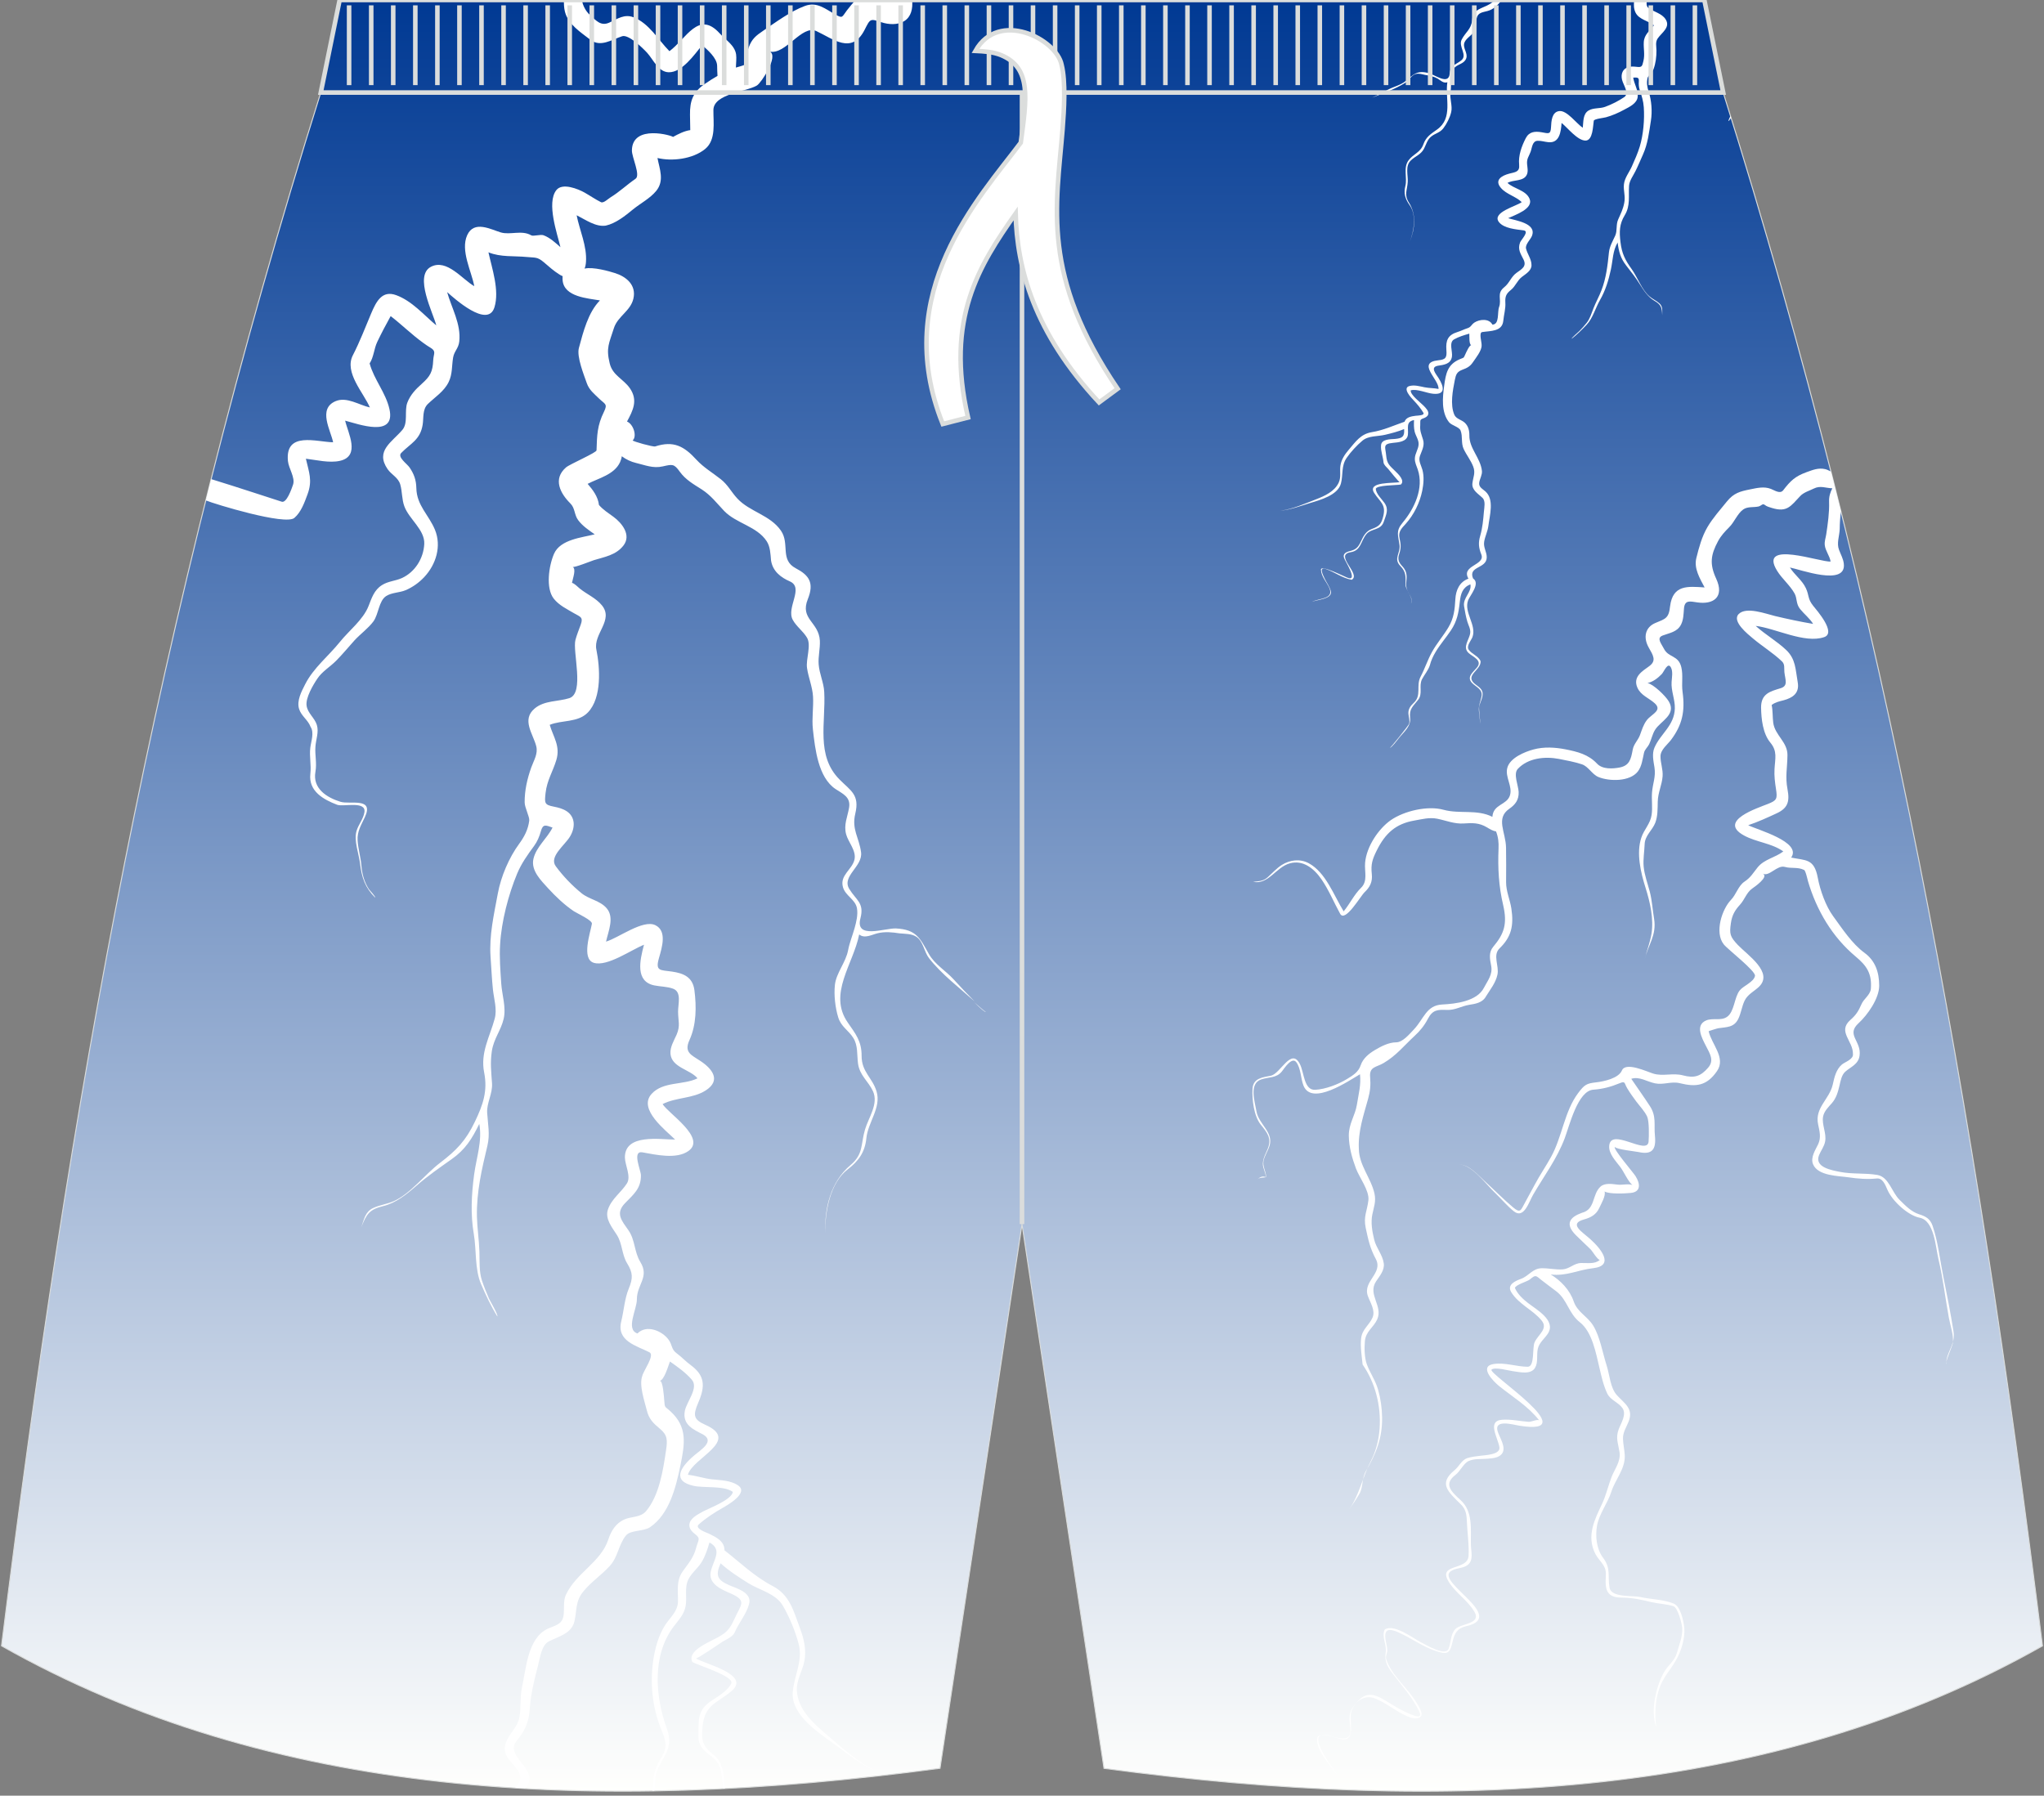
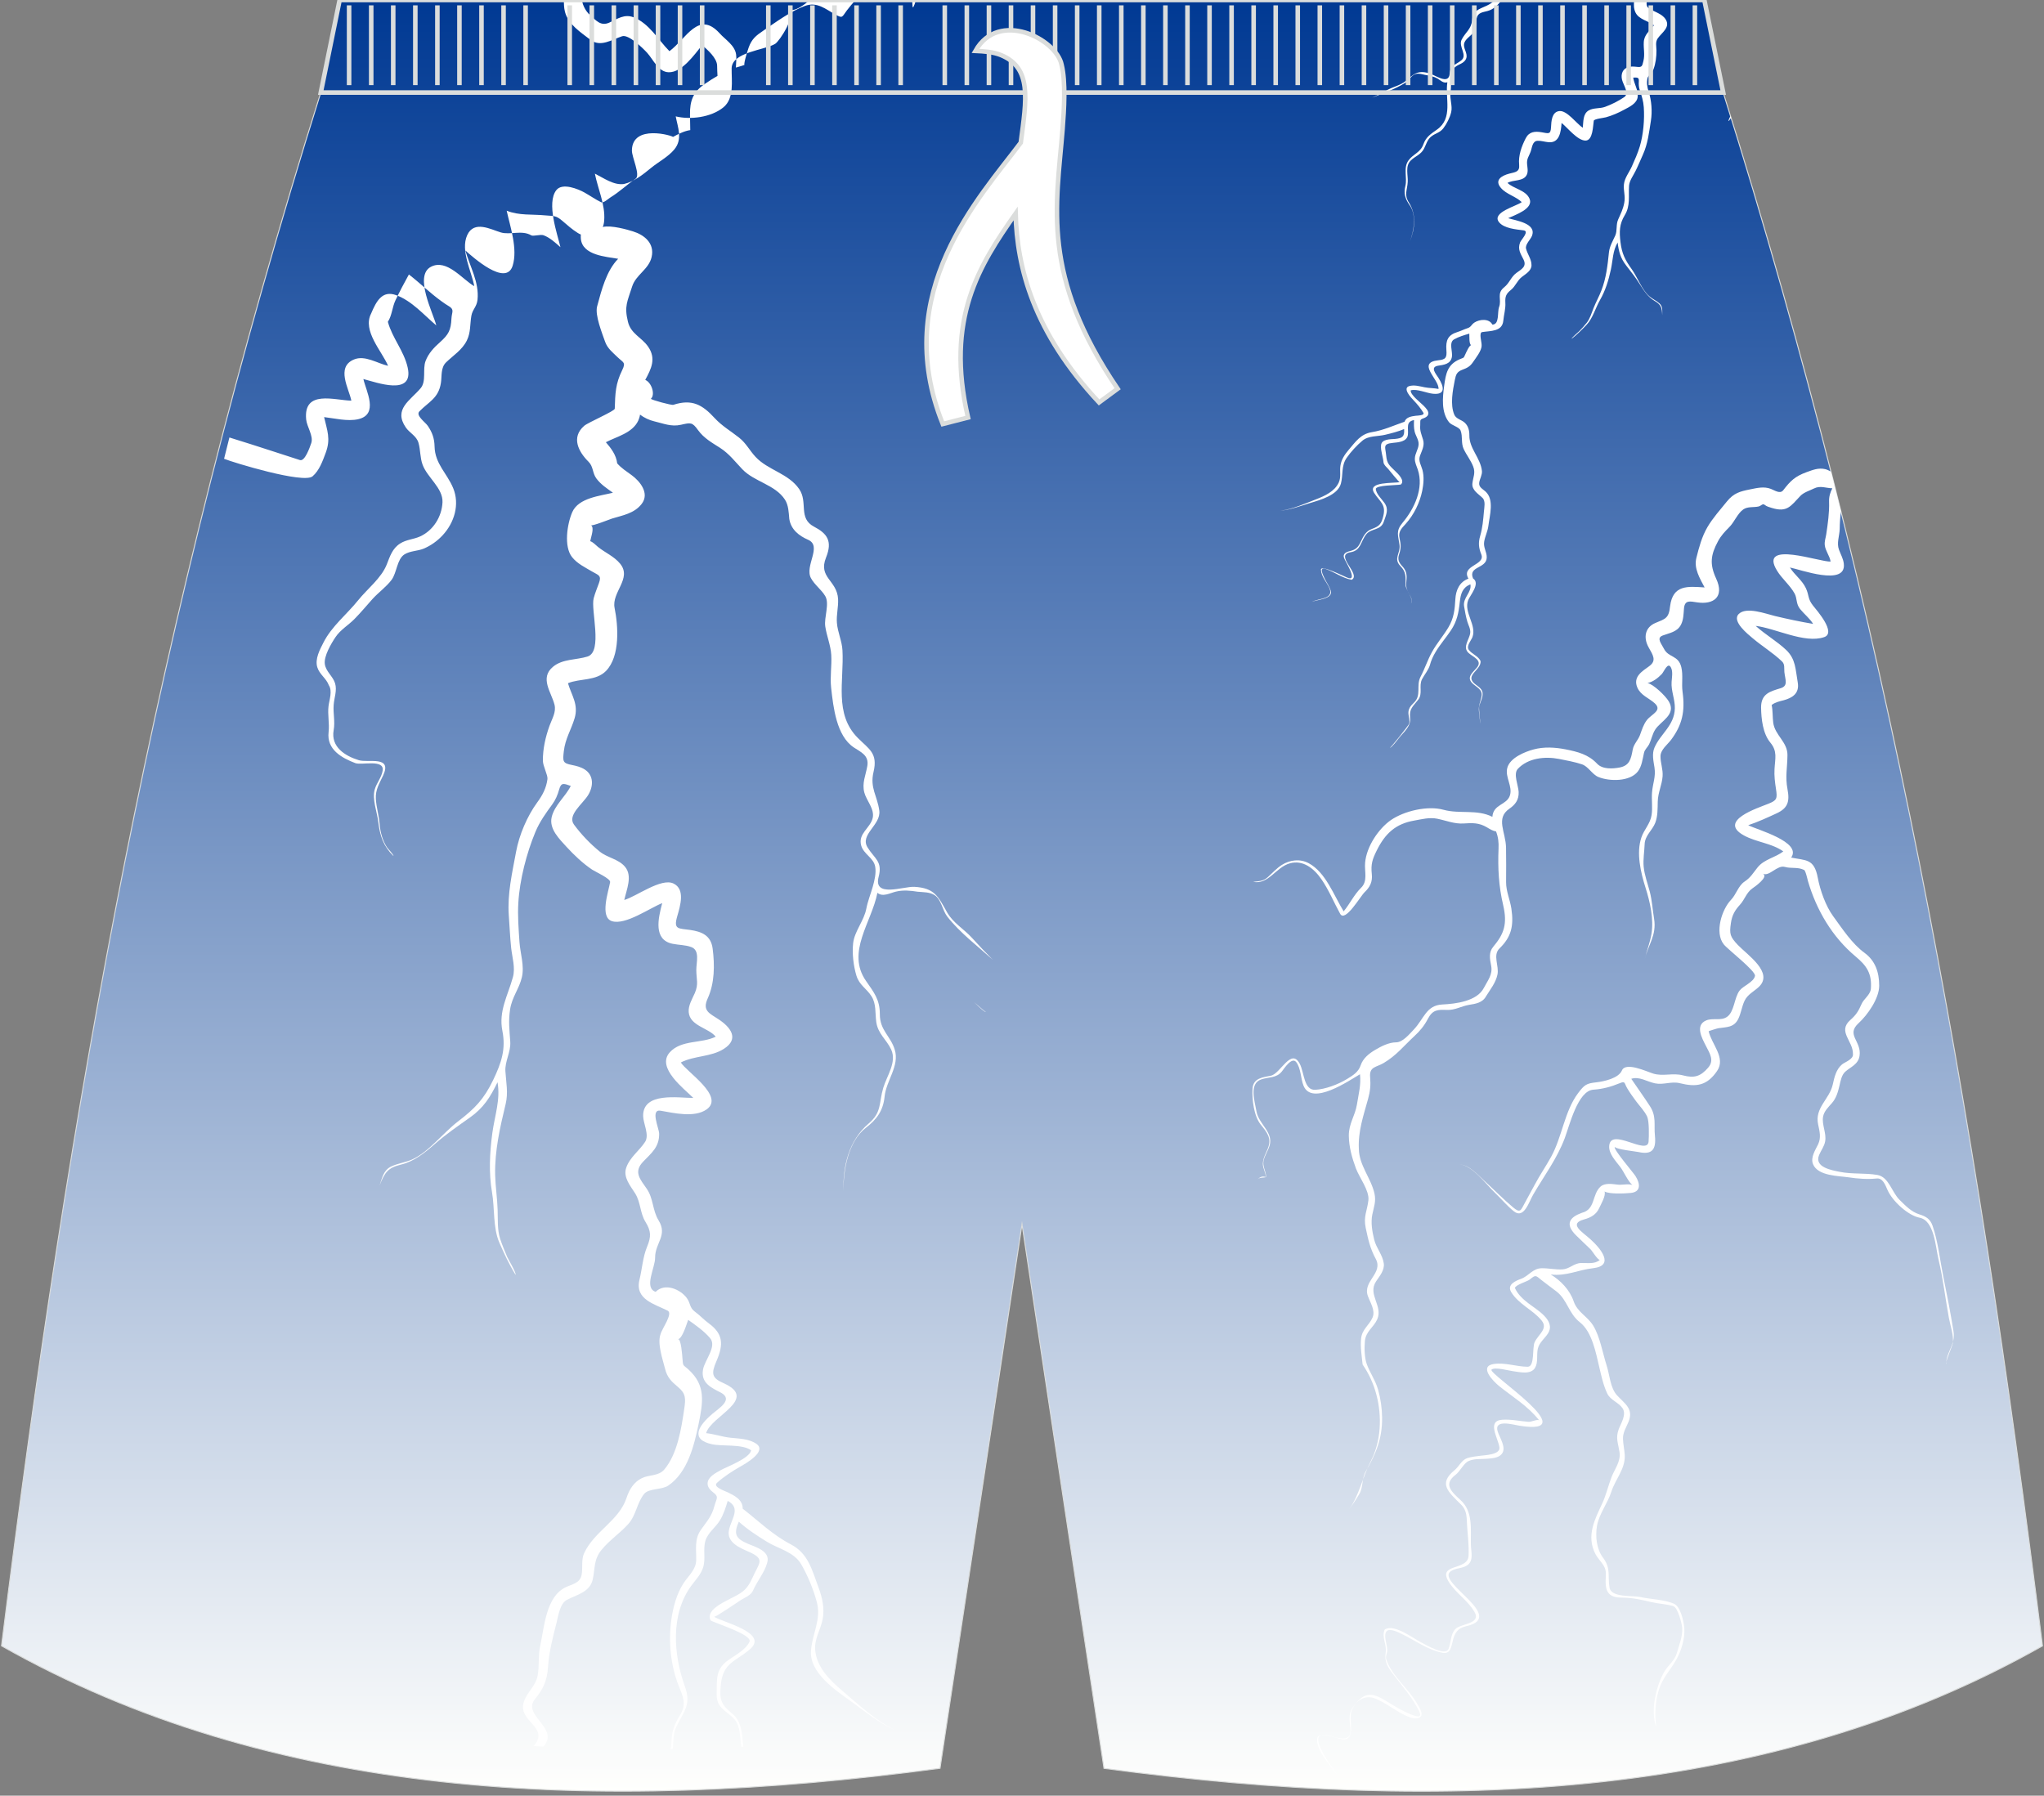
<svg xmlns="http://www.w3.org/2000/svg" version="1.1" id="图层_1" x="0px" y="0px" width="379px" height="333px" viewBox="0 0 379 333" enable-background="new 0 0 379 333" xml:space="preserve">
  <rect x="0" y="0" width="379" height="333" fill="#808080" stroke="none" />
  <g>
    <linearGradient id="SVGID_1_" gradientUnits="userSpaceOnUse" x1="189.5" y1="0" x2="189.5" y2="332.185">
      <stop offset="0" style="stop-color:#003993" />
      <stop offset="1" style="stop-color:#FFFFFD" />
    </linearGradient>
    <path fill-rule="evenodd" clip-rule="evenodd" fill="url(#SVGID_1_)" stroke="#DBDDDC" stroke-width="0.181" stroke-miterlimit="22.926" d="   M189.5,227.03l15.2,100.91c64.21,8.59,123.99,5.64,174.02-22.71c-12.64-100.96-28.59-190.69-59.2-288.06L316.02,0H189.5H62.98   l-3.5,17.16c-30.6,97.37-46.56,187.11-59.2,288.06c50.03,28.35,109.8,31.3,174.02,22.71L189.5,227.03z" />
    <g>
      <path fill-rule="evenodd" clip-rule="evenodd" fill="#FFFFFF" d="M341.35,94.82c-0.61-2.45-1.22-4.9-1.85-7.36    c-0.35-0.18-0.71-0.38-1.07-0.46c-1.27-0.29-2.31,0.15-3.48,0.57c-2.1,0.77-2.95,1.58-4.3,3.34c-0.58,0.76-1.59,0.02-2.3-0.25    c-1.3-0.5-2.61-0.15-3.88,0.1c-1.84,0.37-2.99,0.67-4.26,2.23c-1.21,1.5-2.64,3.09-3.62,4.77c-1.02,1.74-1.56,3.74-2.05,5.72    c-0.49,1.95,0.66,3.79,1.53,5.46c-3.14-0.21-5.89-0.52-6.4,3.48c-0.23,2.26-0.88,2.34-2.73,3.11c-1.85,0.77-2.31,2.64-1.24,4.54    c0.82,1.45,1.5,2.45,0.1,3.47c-1.26,0.92-3.09,1.96-2.19,3.99c0.63,1.43,2.16,1.93,3.21,2.89c1.47,1.34-0.58,2-1.45,3.11    c-0.64,0.82-0.93,1.82-1.29,2.8c-0.37,0.98-1.15,1.64-1.34,2.69c-0.33,1.81-0.61,2.97-2.47,3.32c-1.26,0.23-3.13,0.36-4.14-0.72    c-1.64-1.74-3.67-2.22-5.82-2.65c-1.99-0.39-4.04-0.51-5.98,0.02c-1.57,0.42-4.37,1.54-4.85,3.43c-0.44,1.7,1.03,3.4,0.49,5.09    c-0.58,1.82-3.09,1.59-3.25,3.97c-2.9-1.45-6.03-0.48-9.07-1.31c-2.94-0.81-7.28,0.21-9.76,1.92c-2.25,1.57-4.5,4.86-4.77,7.89    c-0.15,1.68,0.55,3.4-0.76,4.67c-1.29,1.26-2.07,2.97-3.22,4.36c-1.84-3-3.31-7.21-6.46-8.92c-1.63-0.88-3.5-0.63-4.99,0.3    c-0.98,0.62-1.76,1.51-2.63,2.29c-0.84,0.76-1.7,0.74-2.72,0.85c2.87,0.59,4.24-2.73,6.84-3.43c2.41-0.65,4.41,0.88,5.85,2.97    c1.37,1.99,2.29,4.26,3.46,6.39c0.93,1.68,3.76-3.27,4.55-4.02c0.96-0.91,1.48-1.89,1.32-3.35c-0.2-1.81,0.12-2.76,0.88-4.3    c1.61-3.28,3.59-5.03,7-5.62c1.42-0.25,2.79-0.63,4.25-0.34c1.68,0.34,3.2,1,4.92,0.88c1.58-0.11,2.85-0.15,4.3,0.72    c0.53,0.32,1.1,0.67,1.69,0.76c0.41,1.06,0.51,2.06,0.46,3.19c-0.15,3.61,0.03,6.96,0.86,10.48c0.8,3.46,0.19,5.3-1.84,7.71    c-0.86,1.02-0.65,2.22-0.39,3.52c0.33,1.66-0.67,2.78-1.35,4.11c-1.27,2.49-5.23,2.96-7.7,3.08c-2.99,0.14-3.41,2.66-5.28,4.63    c-0.87,0.92-2.09,2.39-3.29,2.39c-1.35,0-2.78,0.74-3.92,1.42c-1.08,0.64-2.21,1.52-2.65,2.83c-0.42,1.27-1.42,1.87-2.57,2.57    c-1.63,0.99-3.95,1.87-5.84,1.98c-2.13,0.13-2.05-3.18-2.86-4.77c-1.61-3.16-3.58,1.77-5.37,2.15c-1.5,0.32-3.3,0.41-3.42,2.46    c-0.1,1.98,0.25,5.02,1.53,6.62c1.19,1.48,2.09,2.53,1.29,4.48c-0.36,0.88-0.85,1.7-0.9,2.71c-0.04,0.93,0.54,1.64,0.55,2.53    c-0.75-0.22-1-0.01-1.59,0.44c0.59-0.45,1-0.25,1.64-0.43c0.02-1.09-0.72-1.97-0.46-3.09c0.24-0.97,0.81-1.78,1.1-2.72    c0.77-2.53-2.01-4-2.42-6.36c-0.34-1.93-1.4-5.17,0.87-5.94c1.4-0.48,2.84-0.21,3.85-1.5c0.41-0.51,1.84-2.77,2.65-1.71    c0.86,1.1,0.83,3.05,1.34,4.34c1.53,3.91,8.56-0.99,10.48-2.09c0.22,2-0.27,3.7-0.57,5.63c-0.33,2.06-1.52,3.53-1.5,5.76    c0.02,2.08,0.6,4.15,1.33,6.1c0.61,1.63,2.51,4.1,2.3,5.88c-0.22,1.95-0.95,3-0.5,5.11c0.47,2.2,0.8,3.78,1.86,5.75    c1.45,2.68-2.46,4.12-1.46,6.89c0.44,1.22,1.42,2.66,0.88,3.97c-0.62,1.46-1.93,2.15-2.13,3.89c-0.18,1.57,0.12,3.28,0.28,4.85    c1.15,1.67,2.02,3.56,2.54,5.54c1.1,4.11,0.86,8.74-1.02,12.37c-1.57,3.02-2.09,6.19-4.04,8.99c0.67-0.94,1.33-1.91,1.92-2.92    c0.71-1.22,0.45-2.91,1.18-4.17c1.83-3.17,3.08-6.02,3.03-9.97c-0.02-1.75-0.27-3.51-0.75-5.2c-0.49-1.72-1.48-3.06-2.08-4.68    c-0.44-1.18-0.48-3.07-0.36-4.31c0.18-1.83,1.6-2.51,2.28-4.02c1.12-2.5-1.82-4.61-0.21-7.05c0.62-0.94,1.61-2.05,1.43-3.34    c-0.21-1.58-1.41-2.86-1.78-4.42c-0.36-1.48-0.65-3.12-0.35-4.61c0.28-1.41,0.74-2.44,0.4-3.95c-0.65-2.86-2.84-5.2-2.89-8.23    c-0.17-3.27,0.87-6.24,1.71-9.29c0.39-1.42,0.51-2.57,0.38-4.04c-0.18-1.97,1.14-1.8,2.5-2.61c2.38-1.41,3.71-3.15,5.72-5.01    c1.02-0.93,1.83-1.93,2.49-3.19c0.88-1.69,1.8-1.72,3.53-1.65c1.51,0.06,2.66-0.7,4.09-0.94c1.22-0.2,2.52-0.38,3.18-1.62    c0.78-1.26,1.78-2.47,2.1-4c0.34-1.62-0.93-3.59,0.39-4.86c2.13-2.06,2.68-4.11,2.19-7.37c-0.25-1.66-0.99-3.21-0.98-4.91    c0.01-2.13,0.03-4.26-0.01-6.39c-0.05-2.91-1.98-5.43,0.61-7.22c1.07-0.74,1.79-1.62,1.73-3.11c-0.05-1.18-1.03-3.34-0.17-4.27    c1.9-2.05,5.08-2.36,7.64-1.86c1.38,0.27,2.89,0.55,4.23,0.99c1.23,0.39,1.9,1.88,3.1,2.37c2.06,0.83,5.81,0.87,7.29-1.02    c0.74-0.95,0.88-2.27,1.15-3.46c0.14-0.65,0.67-1.04,0.95-1.59c0.43-0.88,0.6-1.9,1.12-2.71c1.01-1.61,4.01-2.78,2.52-5.26    c-0.61-1.03-2.84-3.17-3.94-3.4c1-0.18,1.93-0.92,2.65-1.66c0.41-0.43,1.13-2.36,1.71-1.19c0.38,0.75,0.16,1.85,0.11,2.63    c-0.12,1.66,0.64,3.26,0.6,4.92c-0.09,3.24-2.66,4.68-3.78,7.29c-0.49,1.14-0.19,2.45,0,3.65c0.28,1.77-0.32,2.96-0.45,4.65    c-0.11,1.39,0.13,2.81-0.08,4.19c-0.24,1.63-1.41,2.7-1.9,4.19c-0.97,2.86-0.12,6.48,0.78,9.31c0.84,2.67,1.54,5.76,1.1,8.52    c-0.27,1.66-0.89,3.15-1.26,4.76c0.62-2.7,2.25-4.45,1.74-7.55c-0.28-1.66-0.37-3.35-0.79-4.99c-0.4-1.54-0.98-3.05-1.14-4.65    c-0.13-1.31,0.13-2.83,0.18-4.17c0.05-1.61,1.43-2.58,1.97-3.97c0.47-1.23,0.43-2.6,0.46-3.93c0.04-1.7,0.78-3.07,0.9-4.7    c0.1-1.28-0.41-2.49-0.39-3.73c0.02-1.21,1.3-2.16,1.93-2.99c2.1-2.79,2.66-5.31,2.16-8.95c-0.21-1.52,0.13-3.05-0.23-4.56    c-0.54-2.27-2.36-1.72-3.22-3.42c-0.47-0.94-1.45-1.99-0.25-2.45c1.26-0.49,2.71-0.63,3.42-2.04c0.45-0.89,0.46-1.92,0.54-2.92    c0.12-1.69,1.11-1.39,2.46-1.19c2.96,0.44,5.11-0.95,3.51-4.41c-1.25-2.71-1.01-4.41,0.35-6.94c0.54-1.01,1.27-1.79,2.06-2.58    c0.96-0.94,1.54-2.56,2.62-3.31c0.83-0.57,1.9-0.34,2.81-0.54c0.53-0.12,0.78-0.63,1.15-0.31c0.38,0.31,0.91,0.45,1.35,0.58    c2.81,0.86,3.46-0.32,5.25-2.21c0.64-0.69,1.74-1,2.54-1.4c1.18-0.59,2.2-0.07,3.41-0.04c-0.39,0.74-0.64,1.57-0.6,2.5    c0.07,1.97-0.24,4.11-0.53,6.05c-0.1,0.67-0.35,1.29-0.27,2c0.13,1.09,0.91,1.96,1.08,3.03c-1.74,0.21-13.51-4.1-9.92,1.72    c0.93,1.51,2.38,2.66,3.24,4.21c0.51,0.92,0.23,1.9,1.03,2.89c0.77,0.95,1.76,1.7,2.41,2.75c-2.37-0.4-4.72-0.9-7.07-1.46    c-1.67-0.4-5.35-1.81-6.75-0.35c-1.29,1.35,1.78,3.76,2.59,4.45c1.77,1.5,3.77,2.71,5.45,4.31c0.57,0.55,0.38,1.22,0.45,1.99    c0.16,1.45,0.75,2.54-0.7,2.99c-1.94,0.59-3.64,1.01-3.62,3.6c0.03,2.09,0.33,4.81,1.7,6.46c1.38,1.65,0.89,2.97,0.79,4.95    c-0.07,1.22,0.08,2.44,0.27,3.65c0.28,1.83,0.18,2.13-1.45,2.78c-1.89,0.77-9.42,3.15-4.49,5.86c2.28,1.26,5.16,1.43,7.3,2.96    c-1.48,1.16-3.51,1.42-4.76,2.96c-0.88,1.09-1.26,1.86-2.44,2.65c-1.15,0.77-1.53,2.38-2.51,3.39c-1.64,1.7-3.09,6.02-1.33,8.24    c0.74,0.94,5.97,4.95,5.79,5.85c-0.23,1.16-2.2,1.85-2.85,2.71c-1.01,1.34-0.96,3.89-2.3,4.86c-1.14,0.83-2.68,0.16-3.91,0.69    c-2.07,0.89-0.81,3.22-0.04,4.71c0.77,1.49,1.57,2.71,0.42,4.04c-1.41,1.64-2.58,1.98-4.64,1.44c-1.95-0.52-3.7,0.23-5.56-0.34    c-1.17-0.36-5.1-2.23-5.79-0.58c-0.61,1.44-3.27,2.04-4.81,2.21c-1.76,0.2-2.14,0.43-3.32,2c-2.53,3.37-2.96,8.12-5.01,11.82    c-0.96,1.75-2.09,3.38-3.02,5.14c-0.6,1.13-1.21,2.25-1.83,3.37c-0.79,1.42-0.82,2.02-2.23,0.82c-1.77-1.49-3.43-3.19-5.14-4.75    c-1.37-1.25-2.86-3.03-4.72-3.2c2.39,0.22,4.93,3.76,6.62,5.36c1.13,1.08,2.2,2.39,3.43,3.36c1.87,1.46,2.77-1.71,3.56-3.08    c2.01-3.46,4.43-6.67,5.87-10.5c0.9-2.42,2.42-8.76,5.28-8.98c1.74-0.12,3.27-0.53,4.87-1.19c1.13-0.47,0.84-0.06,1.42,0.91    c0.51,0.86,1.09,1.66,1.68,2.46c0.66,0.88,1.56,1.8,2.03,2.82c0.39,0.87,0.34,3.69,0.26,4.64c-0.24,2.62-7.01-2.72-7.3,0.76    c-0.13,1.48,1.25,2.86,2.05,3.93c0.65,0.85,1.44,2.69,2.24,3.34c-0.67-0.27-1.98,0.03-2.68-0.06c-0.99-0.11-2.41-0.38-3.23,0.37    c-1.59,1.46-0.92,4.22-3.44,4.85c-2.21,0.79-3.23,2.04-1.12,4.15c0.89,0.88,1.81,1.73,2.71,2.61c0.38,0.38,1.23,1.87,1.72,1.98    c-0.92,0.83-2.37,0.53-3.49,0.57c-1.32,0.05-2.12,1.1-3.41,1.18c-1.29,0.08-2.59-0.23-3.88-0.21c-1.68,0.03-2.36,1.43-3.83,1.97    c-0.95,0.35-2.66,1.04-1.82,2.44c0.69,1.15,1.72,1.97,2.73,2.75c1.02,0.77,2.09,1.52,2.92,2.54c1.23,1.52-0.58,2.52-1.29,4    c-0.5,1.05,0.07,4.58-1.31,4.57c-2.09-0.02-4.21-0.83-6.3-0.51c-2.77,0.43-0.12,3.18,1.04,4.11c2.49,2,5.36,3.72,7.39,6.32    c-0.4-0.21-1.46,0.33-1.94,0.29c-1.62-0.11-3.3-0.51-4.93-0.38c-2.87,0.22-0.74,3.36-0.49,5.1c0.21,1.41-2.76,1.46-3.5,1.57    c-0.82,0.11-1.68,0.19-2.48,0.45c-1.04,0.35-1.5,1.55-2.35,2.24c-3.08,2.53-1.1,4.04,1.22,6.37c1.2,1.21,1,2.47,1.13,4.08    c0.12,1.74,0.36,3.71,0.26,5.44c-0.17,2.84-5.95,1.27-3.6,4.92c1.31,2.03,3.45,3.34,4.68,5.43c1.36,2.31-2.52,2.15-3.54,3.23    c-0.92,0.98-0.76,2.49-1.26,3.68c-0.59,1.37-4.05-0.7-5.06-1.22c-1.62-0.83-4.99-3.48-6.76-2.4c-0.64,1.34,0.4,2.83,0.18,4.23    c-0.3,1.84,0.43,2.84,1.57,4.31c1.6,2.06,3.49,4.25,4.64,6.65c0.71,1.47-0.85,0.83-1.64,0.52c-1.59-0.64-3.13-1.61-4.6-2.51    c-2.79-1.71-4.16-1.45-6.06,1.25c-0.98,1.38-0.52,2.68-0.44,4.32c0.09,2.12-2.33,1.39-3.52,1.02c-5.93-1.84,0.53,6.26,1.68,8.11    c-1.01-1.71-4.89-5.6-4.3-7.81c0.35-1.31,3.77,0.19,4.6,0.27c2.72,0.27,1.06-3.67,1.78-5.38c0.8-1.91,2.52-2.93,4.4-2.15    c1.89,0.78,3.56,2.15,5.4,3.05c0.71,0.35,1.53,0.7,2.31,0.58c1.62-0.23,0.48-1.91-0.16-2.97c-1.6-2.65-4.59-4.95-5.56-7.96    c-0.2-0.61,0.22-1.13,0.19-1.72c-0.04-0.74-0.27-1.46-0.36-2.21c-0.21-1.99,1.16-1.62,2.42-1.06c2.37,1.04,4.48,2.65,6.95,3.46    c2.01,0.66,2.59,0.58,3.07-1.64c0.37-1.7,0.94-2.6,2.53-2.96c7.69-1.72-5.54-8.13-2.9-10.15c0.94-0.72,2.25-0.49,3.19-1.21    c1.15-0.88,0.62-2.47,0.6-3.77c-0.06-2.97,0.43-6.14-1.94-8.29c-1.83-1.66-3.12-2.96-0.9-4.66c0.87-0.67,1.49-2.13,2.41-2.55    c1.03-0.48,2.32-0.34,3.44-0.43c0.89-0.08,2.08-0.12,2.71-0.88c0.96-1.16-0.42-3.05-0.77-4.25c-0.65-2.23,2.87-1.19,4.04-1    c12.33,1.99-5.94-9.68-5.16-10.4c0.61-0.54,3.21,0.2,3.97,0.29c1.26,0.17,3.34,0.71,4.12-0.66c0.58-1.01,0.23-2.37,0.49-3.5    c0.28-1.19,1.3-1.9,1.9-2.86c1.49-2.41-2.15-4.4-3.69-5.6c-0.96-0.75-1.92-1.61-2.45-2.8c0.09-0.6,2.3-1.21,2.75-1.58    c1.13-0.94,1.1-0.75,2.16,0.1c0.92,0.74,1.89,1.41,2.81,2.13c2.01,1.57,2.22,4.05,4.33,5.71c2.25,1.76,2.96,5.65,3.61,8.41    c0.38,1.62,0.74,3.27,1.45,4.78c0.58,1.25,2.09,1.63,2.84,2.74c0.79,1.17-0.32,2.85-0.71,3.9c-0.61,1.63-0.1,2.6,0.15,4.22    c0.27,1.77-0.91,3.16-1.48,4.65c-0.62,1.61-1,3.33-1.72,4.88c-1.32,2.84-3.04,6-1.26,9.4c0.66,1.26,1.91,2.01,1.93,3.57    c0.02,1.15-0.29,2.72,0.54,3.71c0.65,0.77,1.78,0.79,2.64,0.8c1.77,0.01,3.53,0.41,5.28,0.83c1.31,0.31,2.78,0.35,4.04,0.74    c0.84,0.25,1.61,3.27,1.66,4.09c0.08,1.54-0.58,3.12-0.98,4.55c-0.43,1.55-1.61,2.25-2.36,3.55c-1.47,2.53-2.62,7.21-1.48,10.21    c-0.3-2.18-0.19-4.76,0.46-6.8c0.74-2.36,2.04-3.56,3.2-5.57c0.92-1.58,1.71-4.02,1.54-5.97c-0.12-1.27-0.67-3.99-1.96-4.53    c-1.85-0.77-4.25-0.78-6.19-1.22c-1.39-0.31-5.38,0.16-5.71-1.73c-0.38-2.22,0.29-3.57-1.2-5.55c-1.22-1.61-1.46-3.97-1.13-5.91    c0.38-2.21,1.99-4.21,2.67-6.35c0.72-2.27,2.62-4.24,2.48-6.8c-0.06-1-0.3-2-0.33-3c-0.03-1.21,0.63-2.15,1.04-3.18    c0.97-2.41-0.73-3.34-2.14-4.88c-1.27-1.38-1.37-3.81-1.93-5.54c-0.74-2.31-1.23-5.34-2.49-7.39c-1.08-1.76-2.92-2.46-3.62-4.5    c-0.73-2.14-2.43-3.88-4.25-4.98c2.96,0.34,5.01-0.85,7.86-1.17c4.07-0.46,1.36-3.7-0.54-5.4c-1.5-1.35-4.09-2.84-1.12-3.65    c1.21-0.33,2.26-0.89,2.81-2.15c0.28-0.63,1.26-2.27,0.96-3.02c1,0.52,3.74,0.37,4.81,0.27c1.94-0.16,1.86-1.66,0.94-3.12    c-0.45-0.72-4.14-4.97-3.85-5.42c0.27,0.46,3.9,0.84,4.4,0.95c2.48,0.55,3.3-0.43,3.05-2.97c-0.22-2.12,0.32-3.62-0.95-5.57    c-1.11-1.7-2.3-3.36-3.44-5.04c1.51-0.48,2.84,0.51,4.39,0.84c1.58,0.33,3.04-0.41,4.59-0.03c3.02,0.75,5.02,0.53,6.93-2.26    c1.67-2.45-1.01-4.93-1.56-7.37c-0.03-0.02,1.57-0.53,1.8-0.56c1.52-0.23,2.9-0.1,3.7-1.75c0.51-1.05,0.65-2.27,1.15-3.33    c0.56-1.19,1.74-1.73,2.64-2.57c2.84-2.67-2.12-5.94-3.88-7.79c-1.45-1.54-1.58-2.03-1.29-4.04c0.21-1.49,0.74-2.39,1.69-3.43    c0.89-0.97,1.19-2.24,2.27-3c0.36-0.25,3.16-2.18,1.96-2.74c1.22,0.58,2.65-1.67,4.1-1.26c1.16,0.33,2.39-0.02,3.53,0.55    c0.27,0,0.68,1.83,0.73,2.04c1.61,5.49,4.55,10.43,8.86,14.03c2.02,1.69,3.05,3.13,2.81,6.04c-0.16,1.13-1.31,1.79-1.74,2.8    c-0.56,1.3-1.03,2.02-2.06,2.92c-2.43,2.15,0.53,3.88,0.48,6.29c0.14,1.01-1.48,1.5-2.03,1.96c-1.07,0.9-1.41,2.34-1.71,3.72    c-0.62,2.76-3.39,4.31-2.71,7.42c0.28,1.3,0.57,2.43,0,3.65c-0.48,1.02-1.46,2.44-0.95,3.7c0.9,2.22,4.81,2.17,6.58,2.44    c1.72,0.26,3.47,0.39,5.19,0.22c1.15-0.15,1.62,1.17,2.03,2.1c0.93,2.14,3.86,4.77,5.96,5.17c2.73,0.52,2.95,5.38,3.5,7.7    c0.86,3.6,1.27,7.28,1.94,10.91c0.27,1.47,0.89,3.13,0.73,4.62c-0.05,0.45-1.5,3.76-1.25,3.9c0.06-2.4,1.79-3.5,1.35-6.17    c-0.54-3.37-1.2-6.73-1.88-10.08c-0.62-3.06-0.97-6.47-1.99-9.41c-0.45-1.3-1.31-1.74-2.47-2.1c-1.47-0.47-2.51-1.57-3.63-2.67    c-1.48-1.45-1.98-4.25-4.13-4.63c-2.3-0.4-4.63-0.11-6.94-0.57c-1.5-0.3-4.82-0.85-3.86-3.13c0.35-0.85,0.95-1.58,1.12-2.53    c0.27-1.53-0.64-3.07-0.39-4.56c0.18-1.04,1.01-1.81,1.63-2.52c0.82-0.94,1.13-2.04,1.42-3.28c0.21-0.89,0.39-1.95,1.07-2.56    c0.99-0.89,2.42-1.34,2.65-2.96c0.39-2.75-2.58-3.86-0.17-6.05c1.61-1.47,3.81-4.54,3.81-6.94c0-2.53-0.75-4.64-2.71-6.08    c-2.32-1.69-4.12-4.47-5.83-6.81c-1.38-1.89-2.41-4.79-2.85-7.13c-0.67-3.6-2.23-3.17-4.93-3.74c2.05-2.92-6.4-5.18-7.97-6    c1.75-0.58,3.61-1.43,5.29-2.21c2-0.94,2.45-2.1,2-4.45c-0.45-2.36-0.03-4-0.01-6.33c0.03-2.45-2.33-3.68-2.64-6.03    c-0.14-1.09-0.06-2.2-0.29-3.27c0.65-0.52,1.49-0.69,2.26-0.89c1.59-0.44,2.95-1.27,2.57-3.35c-0.42-2.35-0.35-4.28-2.14-5.97    c-1.76-1.66-3.86-2.84-5.65-4.46c3.6,0.41,9.09,3.33,12.7,2.08c2.29-0.79-1.32-4.92-2.05-5.82c-1.04-1.3-0.71-1.9-1.35-3.27    c-0.71-1.5-2.09-2.43-2.95-3.82c1.8,0.33,10.49,3.57,9.99-0.7c-0.09-0.9-0.58-1.74-0.89-2.58c-0.47-1.25,0.08-2.54,0.13-3.85    C341.13,97.14,341.19,95.97,341.35,94.82L341.35,94.82z M320.98,21.85l-0.11-0.37C320.28,22.73,320.41,22.7,320.98,21.85z" />
      <path fill-rule="evenodd" clip-rule="evenodd" fill="#FFFFFF" d="M305.4,0h-2.37c-0.14,0.84-0.1,1.67,0.24,2.35    c0.64,1.29,2.37,1.5,3.4,2.35c-0.79,1.06-1.82,1.7-1.88,3.15c-0.06,1.23,0.23,2.22-0.07,3.48c-0.24,1.01-0.28,1.18-1.3,1.06    c-0.47-0.05-0.96-0.09-1.43,0.04c-1.13,0.28-1.48,1.33-1.23,2.36c0.24,0.99,1.42,2.54,0.39,3.23c-1.09,0.73-2.29,1.34-3.52,1.79    c-0.99,0.37-2.14,0.14-3.07,0.68c-1.09,0.65-0.95,2.11-1.08,3.2c-1.13-0.72-2.94-3.29-4.38-3.09c-1.38,0.19-1.45,1.88-1.51,3.02    c-0.07,1.41-0.54,1.1-1.78,0.9c-1.18-0.19-2.26-0.13-2.9,1.1c-0.78,1.52-1.4,3.23-1.23,4.92c0.14,1.37-0.72,1.37-1.83,1.66    c-1.45,0.38-2.79,1.21-1.55,2.65c1.02,1.19,2.73,1.55,3.86,2.63c-0.89,0.73-5.62,1.89-4.23,3.7c0.92,1.19,3.2,1.36,4.58,1.54    c1.13,0.15-0.46,1.74-0.65,2.23c-0.5,1.29,0.1,2.1,0.63,3.17c0.64,1.29-0.32,1.77-1.31,2.49c-1,0.72-1.29,1.88-2.27,2.66    c-1.46,1.16-0.43,2.25-0.95,3.67c-0.36,0.97,0.12,3.23-1.24,3.26c-0.6-1.18-2.39-1.01-3.34-0.38c-0.59,0.4-0.59,0.83-1.29,1.05    c-0.63,0.2-1.21,0.51-1.84,0.7c-1.77,0.55-2.2,1.53-2.06,3.34c0.11,1.39-0.11,1.77-1.48,1.9c-4.15,0.43,0.16,3.55,0.02,5.32    c-0.83-0.18-1.74-0.14-2.58-0.31c-0.92-0.18-1.9-0.49-2.85-0.22c-1.32,0.4,0.38,2.2,0.82,2.65c0.66,0.69,1.31,1.47,1.8,2.29    c0.31,0.52-1.09,0.53-1.39,0.56c-0.77,0.1-1.8,0.23-2.1,1.11c-2.06,0.71-3.89,1.58-6.1,1.94c-2.03,0.34-2.96,1.75-4.24,3.25    c-0.73,0.85-1.38,1.82-1.55,2.95c-0.16,1.08,0.17,2.1-0.32,3.16c-0.76,1.63-2.59,2.46-4.16,3.07c-0.71,0.28,2.23-0.87,0,0    c-2.07,0.81-4.48,1.88-6.68,2.13c1.83-0.15,3.76-0.88,5.52-1.42c1.9-0.57,5.14-1.45,5.73-3.6c0.44-1.64,0.03-3.28,1.06-4.77    c0.77-1.12,1.89-2.33,2.93-3.2c1.13-0.95,2.84-0.76,4.21-1.09c1.17-0.28,2.41-0.59,3.52-1.06c0.11,1.36-0.29,1.7-1.67,1.83    c-0.85,0.07-2.59-0.01-2.61,1.25c-0.08,0.97,0.38,2.09,0.46,3.08c0.04,0.48,0.58,0.91,0.88,1.25c0.2,0.21,1.97,2.46,2.12,2.42    c-1,0.27-6.12-0.16-4.73,2.02c1.04,1.63,2.21,2.09,1.7,4.24c-0.36,1.49-0.71,1.92-2.11,2.43c-1.11,0.4-1.6,1.33-2.06,2.34    c-0.49,1.06-0.9,1.49-2.03,1.77c-0.69,0.17-1.38,0.48-1.08,1.29c0.22,0.62,2.54,4.19,0.81,3.71c-0.63-0.17-5.14-2.57-5.1-1.55    c0.05,1.26,1.07,2.3,1.55,3.39c0.93,2.09-1.89,1.88-3.21,2.56c0.93-0.4,3.9-0.51,3.48-2.01c-0.22-0.81-0.75-1.5-1.11-2.25    c-0.33-0.69-1.18-2.31,0.24-1.8c1.63,0.57,3.01,1.67,4.75,1.98c1.82-1.02-3.32-4.6-0.21-5.11c1.96-0.32,1.84-1.98,2.91-3.32    c0.92-1.16,2.69-0.67,3.25-2.34c0.46-1.38,0.98-2.3,0.1-3.52c-0.5-0.7-1.49-1.62-1.58-2.52c-0.07-0.78,4.06-0.7,4.65-0.86    c0.81-0.75-0.54-1.99-1.02-2.46c-1.08-1.06-1.58-1.37-1.71-2.95c-0.14-1.54-0.69-2.11,1.24-2.31c0.99-0.1,2.63-0.19,2.79-1.49    c0.15-1.19-0.46-2.45,1.14-2.74c-0.03,0.69-0.05,1.46,0.11,2.12c0.18,0.79,0.78,1.53,0.74,2.38c-0.04,0.94-0.7,1.72-0.7,2.68    c0,0.72,0.31,1.32,0.54,1.99c1.17,3.44-0.61,7.24-2.8,9.85c-1.33,1.58-0.82,2.36-0.58,4.14c0.2,1.51-1.16,2.53,0.13,3.88    c1.14,1.18,0.99,1.96,0.99,3.54c-0.01,0.91,1.61,2.6,0.99,3.44c0.49-0.53-0.2-1.56-0.45-2.03c-0.39-0.74-0.5-1.26-0.39-2.13    c0.12-1.1,0.04-1.88-0.71-2.7c-0.66-0.71-0.97-1.28-0.64-2.26c0.39-1.15,0.34-1.85,0.08-3c-0.27-1.21,0.39-1.83,1.15-2.66    c1.52-1.7,2.6-3.89,3.06-6.13c0.25-1.23,0.37-2.64,0.04-3.86c-0.23-0.85-0.79-1.66-0.47-2.59c0.36-1.02,0.92-1.92,0.58-3.03    c-0.3-1.01-0.62-1.62-0.52-2.71c0.05-0.7-0.18-0.98,0.52-1.22c0.35-0.12,0.8-0.31,0.94-0.7c0.23-0.64-0.46-1.27-0.84-1.67    c-0.49-0.52-2.52-2.03-2.38-2.84c1.14-0.34,2.97,0.53,4.15,0.63c2.33,0.22,2.05-1.28,0.99-2.94c-0.48-0.76-1.58-1.98-0.13-2.25    c1.12-0.18,2.41-0.29,2.63-1.69c0.15-0.94-0.61-2.63,0.39-3.2c0.87-0.5,1.88-0.79,2.83-1.07c0.03,0.46-0.08,1.98,0.37,2.17    c-0.29-0.2-1.02,1.46-1.1,1.64c-0.38,0.85-0.26,0.59-1.05,0.94c-2.25,0.97-2.57,2.6-2.88,4.89c-0.3,2.2-0.57,4.94,0.9,6.79    c0.5,0.62,1.88,0.86,2.14,1.54c0.43,1.11,0.05,2.3,0.57,3.42c0.53,1.13,1.32,2.09,1.77,3.26c0.46,1.2-0.01,1.92-0.15,3.12    c-0.14,1.28,1.13,1.95,1.89,2.71c0.58,0.57,0.31,1.77,0.25,2.49c-0.14,1.56-0.25,3-0.69,4.52c-0.38,1.3-0.29,2.22,0.2,3.45    c0.81,2.03-3.83,2.02-2.38,4.5c-1.66,0.59-2.34,2.13-2.43,3.8c-0.11,1.91-0.26,3.49-1.27,5.2c-0.95,1.6-2.2,3.02-3.09,4.65    c-0.8,1.46-1.31,3.06-2.09,4.54c-0.88,1.69,0.23,3.42-1.24,4.82c-0.61,0.58-1.08,1.15-1.01,2.04c0.04,0.61,0.31,1.28,0.11,1.89    c-0.09,0.28-3.44,4.49-3.53,4.39c0.19,0.17,1.5-1.57,1.65-1.76c0.94-1.18,2.26-2.15,2.08-3.77c-0.19-1.68,0.54-2.11,1.49-3.33    c0.91-1.16,0.08-2.57,0.72-3.82c0.46-0.88,1.14-1.63,1.45-2.58c0.22-0.87,0.6-1.7,1.07-2.48c0.84-1.4,1.91-2.62,2.82-3.97    c1.17-1.75,1.45-3.31,1.67-5.35c0.16-1.5,0.52-2.64,1.96-3.22c0.29,1.48-1.44,2.48-1.17,4.08c0.16,0.96,0.33,1.93,0.61,2.87    c0.2,0.66,0.6,1.32,0.53,2.04c-0.14,1.28-1.52,2.63-0.3,3.75c0.82,0.74,2.65,1.37,1.52,2.72c-0.74,0.88-1.96,1.75-0.85,2.87    c0.76,0.76,1.99,1.15,1.72,2.48c-0.21,0.99-0.58,1.7-0.48,2.71c0.02,0.17,0.25,2.36,0.25,2.36c0.06-0.01-0.29-2.82-0.21-3.2    c0.19-0.92,0.93-1.96,0.54-2.91c-0.26-0.64-0.99-0.97-1.47-1.42c-1.67-1.55,1.34-2.46,1.2-4.12c-0.48-0.98-1.59-1.26-2.21-2.11    c-0.45-0.72,0.45-1.69,0.7-2.33c0.82-2.22-1.63-4.58-0.81-6.81c0.33-0.9,2.35-3.13,0.92-4.07c-0.95-2.32,2.53-1.77,2.54-3.91    c0.01-1.02-0.64-1.81-0.48-2.87c0.15-1,0.65-1.92,0.78-2.94c0.24-1.97,1.14-4.91-0.54-6.41c-0.55-0.5-1.29-0.81-1.15-1.67    c0.11-0.7,0.57-1.42,0.5-2.13c-0.26-2.43-2.37-4.17-2.33-6.6c0.01-0.9-0.2-1.75-0.87-2.36c-0.6-0.55-1.6-0.69-1.93-1.49    c-0.79-1.9-0.28-4.47,0.1-6.41c0.21-1.04,0.39-1.52,1.37-1.9c0.85-0.32,1.43-0.58,1.97-1.38c0.53-0.79,1.65-2.14,1.63-3.13    c0.06-0.55-0.56-2.38,0.1-2.49c1.54-0.24,3.72-0.06,3.92-2.09c0.1-1.1,0.46-2.28,0.38-3.37c-0.06-1.13,0.14-1.64,1.03-2.35    c0.87-0.7,1.14-1.72,2.03-2.41c0.72-0.56,1.79-1.16,1.79-2.17c0.01-1.13-0.74-2.02-1.01-3.07c-0.2-0.79,0.84-1.7,1.1-2.39    c0.88-2.32-2.95-2.81-4.42-3.27c1.21-0.58,4.81-1.74,3.95-3.64c-0.71-1.58-2.9-1.8-4.07-2.9c1.04-0.63,2.97-0.22,3.58-1.52    c0.29-0.62,0.1-1.36,0.05-2.01c-0.07-0.98,0.31-1.33,0.65-2.23c0.28-0.74,0.3-2.01,1.3-2.05c0.68-0.03,1.33,0.2,2,0.26    c2.06,0.21,2.33-1.92,2.45-3.57c1.09,0.86,2.92,3.25,4.42,3.27c1.41,0.01,1.39-2.76,1.55-3.68c0.07-0.35,1.84-0.52,2.25-0.64    c1.15-0.31,2.33-0.83,3.39-1.41c0.95-0.51,2.37-1.15,2.5-2.38c0.14-1.24-0.66-2.37-0.83-3.57c0.76-0.02,1.1-0.08,1.04,0.71    c-0.04,0.54,0,1.11,0.18,1.62c0.35,1.03,0.67,2.06,0.74,3.16c0.16,2.29-0.08,5.07-0.74,7.28c-0.38,1.26-0.95,2.52-1.48,3.72    c-0.47,1.05-1.33,2.11-1.46,3.28c-0.13,1.2,0.31,2.19,0.06,3.45c-0.22,1.19-0.65,2-1.13,3.09c-0.44,0.99-0.13,2.05-0.54,2.99    c-0.47,1.04-1.04,1.94-1.17,3.11c-0.25,2.43-0.51,4.78-1.41,7.09c-0.43,1.12-1.02,2.16-1.46,3.28c-0.35,0.89-0.65,1.94-1.26,2.7    c-0.41,0.52-0.87,1.02-1.33,1.5c-0.19,0.21-1.47,1.25-1.46,1.46c0.99-0.78,1.91-1.68,2.78-2.6c1.15-1.22,1.64-3.12,2.47-4.57    c1.01-1.75,1.61-3.7,2.03-5.68c0.38-1.75,0.33-3.44,1.25-5.01c0.21,1.67,0.52,2.88,1.56,4.23c0.92,1.18,1.83,2.33,2.62,3.61    c0.71,1.13,1.46,2.27,2.63,2.96c1.25,0.73,1.4,1.25,1.46,2.68c0-0.81,0.14-1.59-0.51-2.18c-0.56-0.51-1.28-0.81-1.85-1.3    c-1.41-1.21-2.21-3.53-3.3-5.06c-1.23-1.71-1.83-2.9-2.08-5.02c-0.23-1.89-0.22-3.33,0.79-4.98c1.08-1.77,0.67-3.56,0.8-5.46    c0.08-0.99,0.77-1.86,1.19-2.72c0.5-0.99,0.92-2.04,1.38-3.05c0.91-2.01,1.14-4.14,1.48-6.29c0.28-1.72,0.12-3.76-0.41-5.38    c-0.28-0.85-0.41-1.64-0.21-2.54c0.08-0.39,0.91-1.11,1.1-1.62c0.42-1.13,0.56-2.33,0.55-3.52c-0.01-0.76-0.23-1.52,0.23-2.2    c0.74-1.08,2.44-2.07,1.46-3.57c-0.7-1.07-2.12-1.35-3.12-2.04C305.28,1.21,305.24,0.66,305.4,0L305.4,0z M278.46,0    c-0.71,0.96-1.57,1.76-2.64,2.04c-0.86,0.24-1.82,0.28-2.01,1.35c-0.17,0.95-0.03,1.8-0.63,2.65c-0.5,0.7-1.63,1.25-1.72,2.18    c-0.09,1.03,0.96,1.94,0.21,2.98c-0.55,0.75-1.68,0.79-2.15,1.59c-0.33,0.58-0.41,1.34-0.45,1.99c-0.05,0.76,0,1.54-0.11,2.29    c-0.2,1.25,0.4,2.54,0.12,3.72c-0.24,1.02-0.82,2.17-1.46,3.01c-0.63,0.81-1.47,0.91-2.22,1.5c-0.75,0.57-0.95,1.49-1.37,2.29    c-0.59,1.12-1.65,1.37-2.48,2.21c-1.02,1.03-0.46,2.66-0.53,3.91c-0.08,1.59-0.72,2.37,0.22,3.85c1.4,2.2,1.14,4.88,0.16,7.26    c0.78-2.01,1.28-4.93-0.03-6.78c-0.79-1.12-1.14-2.15-0.79-3.54c0.4-1.56-0.45-3.38,0.61-4.79c0.89-1.19,2.18-1.4,2.73-2.94    c0.51-1.42,1.38-1.92,2.54-2.75c3.01-2.14,1.46-5.76,1.91-8.77c-0.7,0.27-1.29-0.37-1.82-0.68c-0.68-0.39-1.45-0.55-2.21-0.66    c-0.58-0.11-1.2-0.35-1.8-0.19c-0.84,0.21-1.3,1.21-2.02,1.66c-1.83,1.16-4.09,1.91-6.08,2.73c0.97-0.46,1.93-0.96,2.87-1.46    c1.09-0.58,2.41-0.84,3.37-1.66c0.65-0.55-0.86,0.74,0,0c1.47-1.26,2.1-1.96,4.19-1.45c1.1,0.27,3.75,2.34,3.93,0.13    c0.13-1.61,1.06-1.6,2.15-2.47c1.23-0.99-0.6-2.55,0.08-3.87c0.7-1.36,1.75-1.88,1.92-3.53c0.2-1.94,1.25-2.04,2.77-2.77    c0.6-0.29,1.1-0.64,1.51-1.05H278.46z" />
    </g>
-     <path fill-rule="evenodd" clip-rule="evenodd" fill="#FFFFFF" d="M169.13,0h-10.49c-0.56,0.62-1.1,1.26-1.61,1.93   c-0.93,1.22-0.73,1.54-2.12,0.77c-1.85-1.02-3.41-2.43-5.66-1.6c-2.65,0.98-5.38,3-7.75,4.61c-1.32,0.89-2.12,1.53-2.68,3.1   c-0.07,0.19-1,3.06-0.77,3.22c-0.54,0.22-1.08,0.34-1.6,0.5l0,0c0.02-0.83,0.14-1.71,0.04-2.43c-0.25-1.74-2.04-2.77-3.07-3.94   c-3.89-4.26-6.12,0.96-9.29,3.33c-2.09-2.1-3.75-5.15-6.65-6.28c-1.68-0.66-2.97,0.27-4.5,0.98c-1.58,0.72-2.44-0.38-3.58-1.4   C108.53,2,108.11,1.04,107.86,0h-3.3c-0.01,0.73,0.01,1.46,0.19,2.17c0.6,2.38,2.97,3.84,4.71,5.2c1.88,1.46,3.95-0.01,5.9-0.65   c1.18-0.38,3.79,2.15,4.64,3.08c1.13,1.25,2.08,3.57,4,3.6c2.47,0.05,4.75-3.26,6.19-5.02c1.02,0.86,2.74,2.38,2.78,3.79   c0.02,0.7,0.02,1.31,0.07,1.9c-0.8,0.45-1.57,0.96-2.33,1.48c-2.2,1.5-2.81,3.14-2.77,5.74c0.02,0.95,0.03,1.9,0.05,2.84   c-1.09,0.15-2.23,0.73-3.21,1.27c0.04-0.21-7.54-2.47-7.61,2.49c-0.02,1.27,1.64,4.61,0.68,5.26c-1.62,1.11-2.99,2.44-4.66,3.46   c-0.41,0.25-1.3,1.13-1.76,0.88c-1.06-0.53-2.03-1.21-3.06-1.79c-1.13-0.63-4.1-1.88-5.22-0.43c-1.85,2.38,0.19,8.11,0.77,10.57   c-0.96-0.84-1.92-1.75-3.13-2.21c-0.56-0.21-1.91,0.24-2.29,0.01c-1.76-1.03-3.89-0.01-5.65-0.54c-1.84-0.55-4.95-2.3-6.22,0.51   c-1.29,2.86,0.81,6.71,1.31,9.46c-2.19-1.23-5.09-5.14-8.04-3.59c-3.18,1.67,0.44,8.6,1,10.87c-2.35-1.98-4.51-4.54-7.43-5.61   c-2.61-0.96-3.7,1.14-4.66,3.42c-1.07,2.54-2.12,5.28-3.38,7.72c-1.65,3.19,2.01,6.97,3.15,9.68c-1.95-0.42-4.29-2.05-6.36-1.16   c-3.33,1.42-0.9,5.39-0.45,7.62c-3.06-0.05-8.92-2.1-8.38,3.48c0.13,1.36,1.39,3.07,0.95,4.38c-0.29,0.85-1.2,3.45-2.1,3.16   c-1.38-0.43-7.97-2.62-13.08-4.19c-0.33,1.32-0.66,2.63-0.99,3.95c1.65,0.68,14.75,4.68,16.41,3.25c1.25-1.07,1.88-2.86,2.44-4.37   c0.96-2.59,0.27-4.1-0.3-6.61c1.92,0.22,4.35,0.84,6.32,0.39c3.86-0.89,1.48-5.17,0.96-7.45c2.37,0.6,9.44,3.27,8.21-2.16   c-0.7-3.08-2.84-5.42-3.67-8.45c0.78-1.21,0.8-2.71,1.41-3.99c0.75-1.57,1.64-3.27,2.49-4.79c2.06,1.59,3.91,3.43,6.02,4.95   c0.46,0.34,0.93,0.66,1.42,0.95c1.05,0.65,0.51,1.07,0.45,2.28c-0.1,2.16-0.54,2.96-2.11,4.37c-1.11,0.98-2.14,2.05-2.69,3.5   c-0.58,1.53,0.18,3.74-0.91,5.04c-1.93,2.29-5.09,3.88-2.75,7.29c0.71,1.03,1.98,1.55,2.35,2.85c0.38,1.32,0.27,2.73,0.76,4.05   c0.87,2.38,3.81,4.34,3.69,6.97c-0.13,2.7-1.73,5.23-4.15,6.33c-1.21,0.55-2.54,0.57-3.7,1.31c-1.46,0.93-1.88,2.36-2.49,3.9   c-1.01,2.55-3.63,4.54-5.3,6.63c-2.12,2.64-4.91,4.81-6.45,7.87c-0.67,1.32-1.58,3.01-1.13,4.53c0.4,1.34,1.66,2.05,2.14,3.35   c0.71,1.08,0.1,2.67-0.05,3.86c-0.2,1.61,0.2,3.19,0.01,4.85c-0.38,3.24,2.47,4.79,4.96,5.74c1.15,0.43,5.38-0.78,5.07,1.37   c-0.19,1.27-1.12,2.29-1.47,3.5c-0.53,1.78,0.44,4.22,0.65,6.01c0.31,2.62,0.94,4.5,2.82,6.35c0.08-0.21-1.02-1.34-1.18-1.58   c-0.85-1.29-1.26-2.81-1.39-4.38c-0.13-1.57-0.6-3.05-0.7-4.63c-0.1-1.73,0.66-2.86,1.36-4.37c1.72-3.72-2.76-2.27-4.53-2.82   c-2.53-0.78-5.21-2.44-4.65-5.57c0.29-1.64-0.12-3.06,0-4.66c0.09-1.35,0.67-2.7,0.26-4.03c-0.4-1.31-1.71-2.17-1.9-3.57   c-0.2-1.47,1.19-3.81,1.99-5c0.89-1.34,2.36-2.19,3.47-3.31c1.18-1.19,2.26-2.5,3.39-3.76c1.1-1.21,2.55-2.23,3.53-3.54   c0.97-1.31,1-3.83,2.37-4.71c1.05-0.68,2.48-0.61,3.61-1.09c1.29-0.55,2.48-1.39,3.46-2.44c2.21-2.36,3.22-5.76,1.98-8.77   c-1.14-2.76-3.38-4.5-3.45-7.72c-0.03-1.51-0.44-2.63-1.25-3.82c-0.49-0.72-2.32-1.93-1.55-2.71c1.74-1.77,3.52-2.42,3.97-5.22   c0.21-1.29-0.07-2.84,0.96-3.85c1.35-1.31,2.99-2.3,3.86-4.07c0.73-1.5,0.56-2.98,0.83-4.56c0.21-1.2,0.99-1.65,1.14-2.96   c0.35-3.27-1.42-6.18-2.25-9.16c1.29,1.14,7.53,6.8,8.77,2.82c0.97-3.13-0.46-7.22-1.11-10.2c2.28,0.93,4.74,0.63,7.16,0.87   c1.54,0.15,1.91-0.05,3.12,0.98c0.92,0.79,1.83,1.61,2.86,2.25c0.2,0.13,0.4,0.24,0.61,0.32c-0.02,0.23-0.02,0.48,0,0.75   c0.25,3.13,4.73,3.36,6.92,3.75c-2.19,2.23-3.09,5.82-3.9,8.82c-0.44,1.63,0.93,4.98,1.47,6.54c0.43,1.25,1.41,2,2.29,2.86   c1.06,1.03,1.62,0.94,0.89,2.43c-1.25,2.54-1.29,4.3-1.38,7.14c0.08,0.41-4.96,2.57-5.66,3.18c-2.5,2.17-1.03,4.85,0.8,6.67   c0.91,0.9,0.7,2.09,1.45,3.1c0.82,1.11,1.99,1.87,3.07,2.64c-2.32,0.6-6.36,0.92-7.54,3.6c-0.97,2.25-1.58,6.38-0.05,8.33   c0.98,1.24,2.42,1.91,3.73,2.69c1.13,0.67,1.8,0.69,1.27,2.13c-0.34,0.94-0.72,1.86-0.98,2.82c-0.57,2.19,1.73,9.88-1.13,10.81   c-2.07,0.66-4.61,0.4-6.41,1.9c-2.52,2.09-0.31,4.72,0.27,7.01c0.36,1.42-0.46,2.64-0.93,3.96c-0.74,2.07-1.23,4.24-1.22,6.44   c0,1,0.94,2.69,0.85,3.41c-0.21,1.66-0.91,2.99-1.88,4.31c-1.87,2.55-3.36,6.04-3.94,9.18c-0.73,3.96-1.63,7.78-1.35,11.79   c0.15,2.02,0.23,4.05,0.44,6.06c0.19,1.73,0.8,3.63,0.33,5.38c-0.92,3.39-2.69,6.29-1.96,9.97c0.68,3.42-0.19,5.95-1.7,9.11   c-1.71,3.57-3.43,5.33-6.49,7.67c-2.75,2.09-5.47,5.71-8.54,7.08c-1.26,0.56-2.62,0.71-3.86,1.29c-1.46,0.68-1.69,2.11-2.18,3.53   c0.97-2.46,1.54-3.28,4.05-3.89c2.36-0.58,4.3-2.15,6.15-3.76c2.08-1.82,4.28-3.34,6.53-4.93c2.54-1.79,3.77-3.75,5.14-6.56   c0.57,3.24-0.52,6.17-0.96,9.41c-0.49,3.68-0.68,7.39-0.06,11c0.51,2.96,0.16,6.54,1.34,9.29c0.89,2.06,1.86,4.14,3.03,6.02   c0.15-0.38-1.36-2.88-1.56-3.33c-0.46-1.1-0.93-2.21-1.3-3.34c-0.55-1.66-0.41-3.64-0.47-5.39c-0.07-2.18-0.41-4.32-0.46-6.5   c-0.09-4.52,0.9-8.75,1.95-13.14c0.5-2.09,0.08-3.98-0.05-6.05c-0.12-1.87,1.03-3.55,0.9-5.5c-0.15-2.17-0.36-3.79-0.03-5.99   c0.37-2.33,1.69-3.81,2.19-5.97c0.49-2.12-0.31-4.42-0.45-6.52c-0.16-2.38-0.36-4.88-0.21-7.28c0.24-4.22,1.53-9.21,3.16-13.12   c0.78-1.88,1.94-3.5,3.13-5.12c0.6-0.81,1-1.77,1.27-2.74c0.38-1.41,0.91-1.12,2.16-0.68c-0.99,2-3.01,3.55-3.54,5.79   c-0.51,2.21,1.47,4.08,2.72,5.47c1.42,1.55,3.04,3.09,4.78,4.26c0.62,0.41,3.45,1.67,3.34,2.32c-0.29,1.68-1.99,6.52,0.35,7.24   c2.5,0.77,6.99-2.44,9.31-3.35c-0.79,2.94-1.64,6.81,1.91,7.54c1.15,0.24,2.38,0.2,3.48,0.61c1.64,0.61,0.92,2.82,0.93,4.27   c0.01,1.75,0.45,2.56-0.27,4.25c-0.48,1.09-1.24,2.3-1.14,3.54c0.21,2.58,3.67,2.91,5.01,4.56c-2.61,1.3-6.38,0.53-8.52,2.9   c-2.57,2.85,2.71,6.79,4.37,8.46c-2.73,0.01-9.38-1.17-9.31,3.36c0.02,1.35,1.18,3.49,0.38,4.76c-1.08,1.69-2.85,2.86-3.52,4.83   c-0.61,1.77,0.8,3.38,1.66,4.75c1.05,1.69,0.88,3.6,1.91,5.28c1.05,1.71,1.09,2.72,0.29,4.65c-0.78,1.87-0.91,4.11-1.4,6.09   c-0.9,3.66,2.82,4.5,5.23,5.73c1.05,0.54-1.11,3.4-1.33,4.39c-0.63,1.71,0.42,4.67,0.83,6.33c0.4,1.68,1.22,2.44,2.44,3.46   c1.42,1.18,1.42,2.1,1.13,4.04c-0.53,3.6-1.25,8.35-3.7,11.24c-1.05,1.24-2.78,0.94-4.12,1.58c-1.49,0.71-2.36,2.09-2.87,3.66   c-1.4,4.26-5.96,6.17-7.87,10.27c-0.56,1.2-0.23,2.72-0.46,3.99c-0.29,1.58-1.71,1.74-2.92,2.31c-3.7,1.73-3.99,7.33-4.77,10.9   c-0.4,1.84-0.13,3.71-0.48,5.55c-0.37,1.93-1.93,2.97-2.53,4.77c-1.27,3.75,4.83,4.65,1.87,8.18c-0.07,0.02-0.14,0.05-0.2,0.07   c0.64,0.04,1.29,0.08,1.93,0.11c3.13-3.39-4.04-5.79-1.56-8.81c1.56-1.89,2.25-3.45,2.42-5.93c0.19-2.88,0.88-5.47,1.59-8.27   c0.33-1.29,0.62-3.54,1.93-4.22c1.72-0.9,4.23-1.41,4.76-3.72c0.49-2.15,0.14-3.66,1.63-5.52c1.45-1.79,3.37-3.05,4.91-4.74   c1.55-1.68,1.63-3.96,3.01-5.66c0.85-1.06,3.28-0.72,4.48-1.55c3.57-2.44,4.78-7.38,5.61-11.39c0.86-4.16,1.32-7.18-1.82-10.08   c-1.11-1.02-1.05-0.51-1.18-2.21c-0.03-0.35-0.23-3.64-0.84-3.45c0.85-0.1,1.6-2.8,1.91-3.59c1.41,0.99,2.92,2.05,4.06,3.38   c1.31,1.53-0.98,4.07-1.3,5.79c-0.48,2.57,1.61,3.45,3.36,4.35c2.23,1.26-0.32,2.8-1.59,3.87c-2.76,2.33-4.12,4.79-0.13,5.67   c2.01,0.43,5.57-0.09,7.27,1.12c-0.25,1.51-4.55,3.07-5.66,3.7c-0.87,0.5-2.4,1.23-2.41,2.47c-0.01,0.76,0.62,1.33,1.14,1.72   c1.02,0.78,0.46,1.15,0.14,2.41c-0.51,1.96-1.39,2.84-2.52,4.45c-1.24,1.77-0.83,3.62-0.87,5.61c-0.04,1.79-1.44,2.91-2.34,4.28   c-1.28,1.95-1.95,4.48-2.27,6.76c-0.58,4.14-0.12,8.55,1.38,12.33c0.74,1.87,1.48,3.29,0.3,5.26c-1.13,1.88-1.63,3.07-1.67,5.28   c-0.01,0.43-0.05,0.81-0.14,1.14l0.37,0c0.23-1.28-0.01-2.73,0.71-4.18c1.46-3,2.79-4.05,1.53-7.53   c-2.06-5.72-2.72-13.32,1.3-18.69c0.77-1.03,1.65-1.92,2.08-3.19c0.57-1.67-0.04-3.38,0.46-5.04c0.44-1.48,1.89-2.48,2.67-3.75   c0.67-1.09,1.11-2.44,1.46-3.65c2.49,1.36,0.72,3.24,0.24,5.39c-0.51,2.37,2.14,3.38,3.73,4.08c3.08,1.37,1.82,2.07,0.67,4.69   c-1.18,2.68-2.2,2.96-4.63,4.23c-1.1,0.57-4.08,2.02-3.19,3.77c0.88,0.57,7.81,2.64,7.22,3.97c-0.69,1.53-2.89,2.63-4.14,3.56   c-2.2,1.67-1.89,3.55-1.95,6.2c-0.09,3.22,3.15,3.29,3.98,5.82c0.44,1.36,0.42,2.69,0.58,3.9l0.4-0.02   c-0.05-0.3-0.09-0.63-0.12-0.99c-0.17-2.01-0.42-3.91-2.01-5.19c-2.02-1.63-2.35-2.57-2.05-5.38c0.43-4.03,2.68-4.2,5.39-6.5   c3.61-3.07-5.14-5.03-6.64-6.04c0.21,0.16,4.52-2.83,4.98-3.11c0.7-0.42,1.87-0.89,2.22-1.71c0.72-1.7,2.17-3.41,2.63-5.15   c0.72-2.2-2.22-2.98-3.59-3.57c-2.22-0.96-2.68-1.77-1.66-4.09c1.55,1.41,3.42,2.62,5.2,3.72c2.08,1.29,5.02,1.88,6.35,4.15   c1.21,2.07,2.33,4.79,2.94,7.14c0.8,3.14-0.86,5.79-1.11,8.9c-0.33,4.08,4.53,7.34,7.34,9.35c2.6,1.87,5.36,4.16,8.3,5.4   c-3.5-1.61-6.86-4.77-9.81-7.28c-3.19-2.71,1.02,0.87,0,0c-2.23-1.9-4.77-4.32-5.05-7.57c-0.18-2.09,0.99-3.7,1.38-5.69   c0.4-2.07-0.08-4.1-0.78-5.97c-1.23-3.32-1.92-6.26-5.08-7.92c-3.45-1.81-5.96-4.3-8.96-6.64c0.03-1.69-1.6-2.46-2.81-3.05   c-0.47-0.23-2.8-0.98-1.96-1.74c1.29-1.17,2.87-2.18,4.37-3.04c0.99-0.56,4.91-2.78,2.96-4.18c-1.41-0.98-3.23-0.97-4.87-1.15   c-1.5-0.16-2.99-0.7-4.47-0.84c0.84-3.16,9.87-6.31,3.24-9.27c-2.19-0.97-2.35-1.74-1.31-4.13c1.34-3.09,1.19-5.03-1.4-6.94   c-0.93-0.67-1.71-1.54-2.63-2.21c-1.02-0.76-0.75-1.51-1.49-2.52c-1.19-1.62-4.06-2.86-5.77-1.14c-2.24-0.77-0.08-4.46-0.1-6.35   c0-2.75,2.37-4.11,0.64-6.91c-1.15-1.88-0.94-4.04-2.18-5.84c-1.23-1.78-2.52-3.13-0.67-5.05c1.53-1.6,3-2.69,2.96-5.2   c-0.02-0.96-1.69-4.58,0.27-4.24c2.4,0.42,6.3,1.35,8.54-0.25c3.4-2.42-3.75-6.96-4.79-8.7c2.53-1.29,5.59-0.99,7.99-2.53   c2.93-1.88,1.19-4.03-0.97-5.46c-1.66-1.11-3.1-1.56-2.04-3.88c1.3-2.86,1.31-6.18,0.92-9.24c-0.32-2.49-2.07-3.15-4.15-3.46   c-2.18-0.32-3.15-0.02-2.42-2.53c0.59-2.04,1.5-5.02-0.68-6.08c-2.29-1.11-6.84,2.38-9.14,3.05c0.44-1.97,1.57-4.46,0.14-6.16   c-1.21-1.45-3.27-1.66-4.69-2.82c-1.77-1.45-3.4-3.14-4.77-5c-1.28-1.74,1.6-3.83,2.6-5.44c1.04-1.67,1.08-3.7-0.62-4.79   c-0.71-0.45-1.53-0.66-2.34-0.82c-1.77-0.34-1.73-0.67-1.53-2.54c0.27-2.36,1.34-3.93,2-6.12c0.77-2.58-0.56-4.24-1.23-6.51   c2.23-0.92,5.22-0.38,7.07-2.29c2.65-2.75,2.24-8.39,1.58-11.66c-0.6-2.93,3.27-5.46,1.03-8.21c-1.13-1.38-2.79-2.04-4.13-3.13   c-0.43-0.35-0.88-0.87-1.42-1.05c0.17-0.91,0.82-2.56,0.12-2.96c0.18,0.23,3.56-1.12,3.94-1.24c1.95-0.6,4.08-0.92,5.47-2.7   c1.55-1.99-0.34-4.24-1.83-5.33c-0.94-0.69-1.93-1.31-2.7-2.2c-0.18-1.57-1.15-2.82-2.1-3.92c2.02-1.06,4.93-1.69,6.01-4.02   c0.16-0.36,0.27-0.72,0.32-1.1c0.8,0.6,1.74,1.03,2.59,1.23c1.71,0.4,3.19,1.07,5.01,0.65c1.78-0.4,2.09-0.51,3.15,0.98   c1.1,1.52,2.57,2.33,4.09,3.3c1.7,1.1,2.75,2.52,4.13,3.97c2.24,2.34,6.09,2.85,7.9,5.63c0.67,1.02,0.7,2.38,0.81,3.59   c0.32,1.99,1.82,3.13,3.47,3.85c2.72,1.18-0.71,4.86,0.56,7.15c0.69,1.25,1.89,2.06,2.63,3.29c0.85,1.41-0.24,4,0.01,5.64   c0.26,1.77,1,3.46,1.11,5.27c0.12,2.05-0.25,4.04-0.02,6.12c0.41,3.66,0.99,8.9,4.19,11.04c1.3,0.87,2.85,1.46,2.52,3.44   c-0.29,1.74-1.03,3.17-0.55,4.96c0.4,1.48,1.94,3.05,1.54,4.72c-0.45,1.86-2.75,2.87-2.13,5.08c0.45,1.61,2.31,2.27,2.6,3.92   c0.21,1.19-0.13,2.57-0.45,3.71c-0.38,1.34-0.93,2.69-1.19,4.05c-0.43,2.28-2.2,4.22-2.45,6.42c-0.21,1.92,0.06,4.23,0.61,6.04   c0.54,1.76,1.88,2.37,2.79,3.81c0.9,1.41,0.67,3.11,0.88,4.73c0.3,2.26,1.91,3.28,2.78,5.17c1.07,2.34-0.83,4.89-1.48,7.1   c-0.83,2.82-0.24,4.52-2.71,6.61c-3.65,3.1-4.83,7.92-4.65,12.6c-0.08-3.92,0.87-9.31,4.15-11.82c1.99-1.53,3.2-3.16,3.46-5.77   c0.28-2.95,2.8-5.68,1.89-8.69c-0.77-2.56-2.78-3.6-2.77-6.59c0.01-2.75-1.14-4.11-2.56-6.17c-3.72-5.33,1.03-10.84,2.11-16.35   c0.99,0.84,2.37,0.03,3.42-0.22c1.35-0.33,2.73-0.19,4.07,0.02c1.03,0.1,2.2,0.04,3.11,0.63c1.28,0.83,1.44,2.81,2.35,3.97   c2.34,3,5.65,5.5,8.45,8.02c-1.33-1.33-2.62-2.7-3.88-4.08c-1.46-1.61-3.49-2.76-4.59-4.7c-0.74-1.31,1,1.76,0,0   c-1.68-2.98-2.32-4.54-6.09-4.75c-1.99-0.11-7.66,2.1-6.61-1.87c0.76-2.89-0.79-3.35-2.07-5.46c-1.45-2.38,2.53-4.15,2.19-6.79   c-0.36-2.75-1.78-4.22-1.07-7.18c0.84-3.5-0.85-4.23-2.92-6.32c-4.42-4.43-2.53-10.56-2.84-16.24c-0.09-1.73-0.89-3.34-1.03-5.09   c-0.12-1.46,0.29-2.94,0.22-4.41c-0.19-3.51-3.75-3.97-2.23-7.72c1.23-3.05,0.19-4.44-2.23-5.71c-2.99-1.57-1.08-4.53-2.75-6.97   c-2-2.92-5.8-3.5-8.09-5.97c-1.13-1.21-1.74-2.53-3.07-3.58c-1.53-1.21-3.16-2.15-4.51-3.61c-2.28-2.49-4.21-3.59-7.66-2.47   c-0.36,0.12-4.12-0.92-4.17-1.12c0.84-0.74,0.16-3-1.05-3.5c1.13-2.08,2.06-3.95,0.54-6.16c-1.21-1.75-3.21-2.37-3.75-4.63   c-0.71-2.91-0.1-3.73,0.78-6.53c0.7-2.2,3.07-3.15,3.61-5.45c0.61-2.58-1.39-4.14-3.45-4.77c-1.01-0.32-4.01-1.19-5.6-0.82   c0.14-0.35,0.23-0.75,0.26-1.21c0.22-2.94-1.18-5.89-1.73-8.68c1.6,0.79,3.53,2.21,5.4,1.92c1.84-0.41,3.56-1.78,5.03-2.99   c1.39-1.14,3.16-2.03,4.32-3.44c1.56-1.91,0.63-4.04,0.24-6.11c2.64,0.65,6.55,0.22,8.86-1.69c2.04-1.69,1.48-4.91,1.51-7.22   c0.04-3.03,6.2-3.38,8.07-4.54c0.83-0.51,4.08-5.48,2.37-6.29c2.98,0.66,5.93-5.06,8.66-3.79c3.07,1.42,6.55,4.41,8.92-0.21   c1.09-2.13,1-2.14,3.18-1.42c1.27,0.42,2.97,0.54,4.21-0.24C168.94,3.1,169.28,1.64,169.13,0L169.13,0z M182.81,187.65   C182.93,187.52,182.93,187.52,182.81,187.65L182.81,187.65z M182.81,187.65c-0.13,0.15-1.07-0.7-2.19-1.8   C181.88,186.97,182.77,187.72,182.81,187.65z" />
-     <line fill-rule="evenodd" clip-rule="evenodd" fill="none" stroke="#DBDDDC" stroke-width="0.844" stroke-miterlimit="22.926" x1="189.5" y1="227.01" x2="189.5" y2="17.16" />
+     <path fill-rule="evenodd" clip-rule="evenodd" fill="#FFFFFF" d="M169.13,0h-10.49c-0.56,0.62-1.1,1.26-1.61,1.93   c-0.93,1.22-0.73,1.54-2.12,0.77c-1.85-1.02-3.41-2.43-5.66-1.6c-2.65,0.98-5.38,3-7.75,4.61c-1.32,0.89-2.12,1.53-2.68,3.1   c-0.07,0.19-1,3.06-0.77,3.22c-0.54,0.22-1.08,0.34-1.6,0.5l0,0c0.02-0.83,0.14-1.71,0.04-2.43c-0.25-1.74-2.04-2.77-3.07-3.94   c-3.89-4.26-6.12,0.96-9.29,3.33c-2.09-2.1-3.75-5.15-6.65-6.28c-1.68-0.66-2.97,0.27-4.5,0.98c-1.58,0.72-2.44-0.38-3.58-1.4   C108.53,2,108.11,1.04,107.86,0h-3.3c-0.01,0.73,0.01,1.46,0.19,2.17c0.6,2.38,2.97,3.84,4.71,5.2c1.88,1.46,3.95-0.01,5.9-0.65   c1.18-0.38,3.79,2.15,4.64,3.08c1.13,1.25,2.08,3.57,4,3.6c2.47,0.05,4.75-3.26,6.19-5.02c1.02,0.86,2.74,2.38,2.78,3.79   c0.02,0.7,0.02,1.31,0.07,1.9c-0.8,0.45-1.57,0.96-2.33,1.48c-2.2,1.5-2.81,3.14-2.77,5.74c0.02,0.95,0.03,1.9,0.05,2.84   c-1.09,0.15-2.23,0.73-3.21,1.27c0.04-0.21-7.54-2.47-7.61,2.49c-0.02,1.27,1.64,4.61,0.68,5.26c-1.62,1.11-2.99,2.44-4.66,3.46   c-0.41,0.25-1.3,1.13-1.76,0.88c-1.06-0.53-2.03-1.21-3.06-1.79c-1.13-0.63-4.1-1.88-5.22-0.43c-1.85,2.38,0.19,8.11,0.77,10.57   c-0.96-0.84-1.92-1.75-3.13-2.21c-0.56-0.21-1.91,0.24-2.29,0.01c-1.76-1.03-3.89-0.01-5.65-0.54c-1.84-0.55-4.95-2.3-6.22,0.51   c-1.29,2.86,0.81,6.71,1.31,9.46c-2.19-1.23-5.09-5.14-8.04-3.59c-3.18,1.67,0.44,8.6,1,10.87c-2.35-1.98-4.51-4.54-7.43-5.61   c-2.61-0.96-3.7,1.14-4.66,3.42c-1.65,3.19,2.01,6.97,3.15,9.68c-1.95-0.42-4.29-2.05-6.36-1.16   c-3.33,1.42-0.9,5.39-0.45,7.62c-3.06-0.05-8.92-2.1-8.38,3.48c0.13,1.36,1.39,3.07,0.95,4.38c-0.29,0.85-1.2,3.45-2.1,3.16   c-1.38-0.43-7.97-2.62-13.08-4.19c-0.33,1.32-0.66,2.63-0.99,3.95c1.65,0.68,14.75,4.68,16.41,3.25c1.25-1.07,1.88-2.86,2.44-4.37   c0.96-2.59,0.27-4.1-0.3-6.61c1.92,0.22,4.35,0.84,6.32,0.39c3.86-0.89,1.48-5.17,0.96-7.45c2.37,0.6,9.44,3.27,8.21-2.16   c-0.7-3.08-2.84-5.42-3.67-8.45c0.78-1.21,0.8-2.71,1.41-3.99c0.75-1.57,1.64-3.27,2.49-4.79c2.06,1.59,3.91,3.43,6.02,4.95   c0.46,0.34,0.93,0.66,1.42,0.95c1.05,0.65,0.51,1.07,0.45,2.28c-0.1,2.16-0.54,2.96-2.11,4.37c-1.11,0.98-2.14,2.05-2.69,3.5   c-0.58,1.53,0.18,3.74-0.91,5.04c-1.93,2.29-5.09,3.88-2.75,7.29c0.71,1.03,1.98,1.55,2.35,2.85c0.38,1.32,0.27,2.73,0.76,4.05   c0.87,2.38,3.81,4.34,3.69,6.97c-0.13,2.7-1.73,5.23-4.15,6.33c-1.21,0.55-2.54,0.57-3.7,1.31c-1.46,0.93-1.88,2.36-2.49,3.9   c-1.01,2.55-3.63,4.54-5.3,6.63c-2.12,2.64-4.91,4.81-6.45,7.87c-0.67,1.32-1.58,3.01-1.13,4.53c0.4,1.34,1.66,2.05,2.14,3.35   c0.71,1.08,0.1,2.67-0.05,3.86c-0.2,1.61,0.2,3.19,0.01,4.85c-0.38,3.24,2.47,4.79,4.96,5.74c1.15,0.43,5.38-0.78,5.07,1.37   c-0.19,1.27-1.12,2.29-1.47,3.5c-0.53,1.78,0.44,4.22,0.65,6.01c0.31,2.62,0.94,4.5,2.82,6.35c0.08-0.21-1.02-1.34-1.18-1.58   c-0.85-1.29-1.26-2.81-1.39-4.38c-0.13-1.57-0.6-3.05-0.7-4.63c-0.1-1.73,0.66-2.86,1.36-4.37c1.72-3.72-2.76-2.27-4.53-2.82   c-2.53-0.78-5.21-2.44-4.65-5.57c0.29-1.64-0.12-3.06,0-4.66c0.09-1.35,0.67-2.7,0.26-4.03c-0.4-1.31-1.71-2.17-1.9-3.57   c-0.2-1.47,1.19-3.81,1.99-5c0.89-1.34,2.36-2.19,3.47-3.31c1.18-1.19,2.26-2.5,3.39-3.76c1.1-1.21,2.55-2.23,3.53-3.54   c0.97-1.31,1-3.83,2.37-4.71c1.05-0.68,2.48-0.61,3.61-1.09c1.29-0.55,2.48-1.39,3.46-2.44c2.21-2.36,3.22-5.76,1.98-8.77   c-1.14-2.76-3.38-4.5-3.45-7.72c-0.03-1.51-0.44-2.63-1.25-3.82c-0.49-0.72-2.32-1.93-1.55-2.71c1.74-1.77,3.52-2.42,3.97-5.22   c0.21-1.29-0.07-2.84,0.96-3.85c1.35-1.31,2.99-2.3,3.86-4.07c0.73-1.5,0.56-2.98,0.83-4.56c0.21-1.2,0.99-1.65,1.14-2.96   c0.35-3.27-1.42-6.18-2.25-9.16c1.29,1.14,7.53,6.8,8.77,2.82c0.97-3.13-0.46-7.22-1.11-10.2c2.28,0.93,4.74,0.63,7.16,0.87   c1.54,0.15,1.91-0.05,3.12,0.98c0.92,0.79,1.83,1.61,2.86,2.25c0.2,0.13,0.4,0.24,0.61,0.32c-0.02,0.23-0.02,0.48,0,0.75   c0.25,3.13,4.73,3.36,6.92,3.75c-2.19,2.23-3.09,5.82-3.9,8.82c-0.44,1.63,0.93,4.98,1.47,6.54c0.43,1.25,1.41,2,2.29,2.86   c1.06,1.03,1.62,0.94,0.89,2.43c-1.25,2.54-1.29,4.3-1.38,7.14c0.08,0.41-4.96,2.57-5.66,3.18c-2.5,2.17-1.03,4.85,0.8,6.67   c0.91,0.9,0.7,2.09,1.45,3.1c0.82,1.11,1.99,1.87,3.07,2.64c-2.32,0.6-6.36,0.92-7.54,3.6c-0.97,2.25-1.58,6.38-0.05,8.33   c0.98,1.24,2.42,1.91,3.73,2.69c1.13,0.67,1.8,0.69,1.27,2.13c-0.34,0.94-0.72,1.86-0.98,2.82c-0.57,2.19,1.73,9.88-1.13,10.81   c-2.07,0.66-4.61,0.4-6.41,1.9c-2.52,2.09-0.31,4.72,0.27,7.01c0.36,1.42-0.46,2.64-0.93,3.96c-0.74,2.07-1.23,4.24-1.22,6.44   c0,1,0.94,2.69,0.85,3.41c-0.21,1.66-0.91,2.99-1.88,4.31c-1.87,2.55-3.36,6.04-3.94,9.18c-0.73,3.96-1.63,7.78-1.35,11.79   c0.15,2.02,0.23,4.05,0.44,6.06c0.19,1.73,0.8,3.63,0.33,5.38c-0.92,3.39-2.69,6.29-1.96,9.97c0.68,3.42-0.19,5.95-1.7,9.11   c-1.71,3.57-3.43,5.33-6.49,7.67c-2.75,2.09-5.47,5.71-8.54,7.08c-1.26,0.56-2.62,0.71-3.86,1.29c-1.46,0.68-1.69,2.11-2.18,3.53   c0.97-2.46,1.54-3.28,4.05-3.89c2.36-0.58,4.3-2.15,6.15-3.76c2.08-1.82,4.28-3.34,6.53-4.93c2.54-1.79,3.77-3.75,5.14-6.56   c0.57,3.24-0.52,6.17-0.96,9.41c-0.49,3.68-0.68,7.39-0.06,11c0.51,2.96,0.16,6.54,1.34,9.29c0.89,2.06,1.86,4.14,3.03,6.02   c0.15-0.38-1.36-2.88-1.56-3.33c-0.46-1.1-0.93-2.21-1.3-3.34c-0.55-1.66-0.41-3.64-0.47-5.39c-0.07-2.18-0.41-4.32-0.46-6.5   c-0.09-4.52,0.9-8.75,1.95-13.14c0.5-2.09,0.08-3.98-0.05-6.05c-0.12-1.87,1.03-3.55,0.9-5.5c-0.15-2.17-0.36-3.79-0.03-5.99   c0.37-2.33,1.69-3.81,2.19-5.97c0.49-2.12-0.31-4.42-0.45-6.52c-0.16-2.38-0.36-4.88-0.21-7.28c0.24-4.22,1.53-9.21,3.16-13.12   c0.78-1.88,1.94-3.5,3.13-5.12c0.6-0.81,1-1.77,1.27-2.74c0.38-1.41,0.91-1.12,2.16-0.68c-0.99,2-3.01,3.55-3.54,5.79   c-0.51,2.21,1.47,4.08,2.72,5.47c1.42,1.55,3.04,3.09,4.78,4.26c0.62,0.41,3.45,1.67,3.34,2.32c-0.29,1.68-1.99,6.52,0.35,7.24   c2.5,0.77,6.99-2.44,9.31-3.35c-0.79,2.94-1.64,6.81,1.91,7.54c1.15,0.24,2.38,0.2,3.48,0.61c1.64,0.61,0.92,2.82,0.93,4.27   c0.01,1.75,0.45,2.56-0.27,4.25c-0.48,1.09-1.24,2.3-1.14,3.54c0.21,2.58,3.67,2.91,5.01,4.56c-2.61,1.3-6.38,0.53-8.52,2.9   c-2.57,2.85,2.71,6.79,4.37,8.46c-2.73,0.01-9.38-1.17-9.31,3.36c0.02,1.35,1.18,3.49,0.38,4.76c-1.08,1.69-2.85,2.86-3.52,4.83   c-0.61,1.77,0.8,3.38,1.66,4.75c1.05,1.69,0.88,3.6,1.91,5.28c1.05,1.71,1.09,2.72,0.29,4.65c-0.78,1.87-0.91,4.11-1.4,6.09   c-0.9,3.66,2.82,4.5,5.23,5.73c1.05,0.54-1.11,3.4-1.33,4.39c-0.63,1.71,0.42,4.67,0.83,6.33c0.4,1.68,1.22,2.44,2.44,3.46   c1.42,1.18,1.42,2.1,1.13,4.04c-0.53,3.6-1.25,8.35-3.7,11.24c-1.05,1.24-2.78,0.94-4.12,1.58c-1.49,0.71-2.36,2.09-2.87,3.66   c-1.4,4.26-5.96,6.17-7.87,10.27c-0.56,1.2-0.23,2.72-0.46,3.99c-0.29,1.58-1.71,1.74-2.92,2.31c-3.7,1.73-3.99,7.33-4.77,10.9   c-0.4,1.84-0.13,3.71-0.48,5.55c-0.37,1.93-1.93,2.97-2.53,4.77c-1.27,3.75,4.83,4.65,1.87,8.18c-0.07,0.02-0.14,0.05-0.2,0.07   c0.64,0.04,1.29,0.08,1.93,0.11c3.13-3.39-4.04-5.79-1.56-8.81c1.56-1.89,2.25-3.45,2.42-5.93c0.19-2.88,0.88-5.47,1.59-8.27   c0.33-1.29,0.62-3.54,1.93-4.22c1.72-0.9,4.23-1.41,4.76-3.72c0.49-2.15,0.14-3.66,1.63-5.52c1.45-1.79,3.37-3.05,4.91-4.74   c1.55-1.68,1.63-3.96,3.01-5.66c0.85-1.06,3.28-0.72,4.48-1.55c3.57-2.44,4.78-7.38,5.61-11.39c0.86-4.16,1.32-7.18-1.82-10.08   c-1.11-1.02-1.05-0.51-1.18-2.21c-0.03-0.35-0.23-3.64-0.84-3.45c0.85-0.1,1.6-2.8,1.91-3.59c1.41,0.99,2.92,2.05,4.06,3.38   c1.31,1.53-0.98,4.07-1.3,5.79c-0.48,2.57,1.61,3.45,3.36,4.35c2.23,1.26-0.32,2.8-1.59,3.87c-2.76,2.33-4.12,4.79-0.13,5.67   c2.01,0.43,5.57-0.09,7.27,1.12c-0.25,1.51-4.55,3.07-5.66,3.7c-0.87,0.5-2.4,1.23-2.41,2.47c-0.01,0.76,0.62,1.33,1.14,1.72   c1.02,0.78,0.46,1.15,0.14,2.41c-0.51,1.96-1.39,2.84-2.52,4.45c-1.24,1.77-0.83,3.62-0.87,5.61c-0.04,1.79-1.44,2.91-2.34,4.28   c-1.28,1.95-1.95,4.48-2.27,6.76c-0.58,4.14-0.12,8.55,1.38,12.33c0.74,1.87,1.48,3.29,0.3,5.26c-1.13,1.88-1.63,3.07-1.67,5.28   c-0.01,0.43-0.05,0.81-0.14,1.14l0.37,0c0.23-1.28-0.01-2.73,0.71-4.18c1.46-3,2.79-4.05,1.53-7.53   c-2.06-5.72-2.72-13.32,1.3-18.69c0.77-1.03,1.65-1.92,2.08-3.19c0.57-1.67-0.04-3.38,0.46-5.04c0.44-1.48,1.89-2.48,2.67-3.75   c0.67-1.09,1.11-2.44,1.46-3.65c2.49,1.36,0.72,3.24,0.24,5.39c-0.51,2.37,2.14,3.38,3.73,4.08c3.08,1.37,1.82,2.07,0.67,4.69   c-1.18,2.68-2.2,2.96-4.63,4.23c-1.1,0.57-4.08,2.02-3.19,3.77c0.88,0.57,7.81,2.64,7.22,3.97c-0.69,1.53-2.89,2.63-4.14,3.56   c-2.2,1.67-1.89,3.55-1.95,6.2c-0.09,3.22,3.15,3.29,3.98,5.82c0.44,1.36,0.42,2.69,0.58,3.9l0.4-0.02   c-0.05-0.3-0.09-0.63-0.12-0.99c-0.17-2.01-0.42-3.91-2.01-5.19c-2.02-1.63-2.35-2.57-2.05-5.38c0.43-4.03,2.68-4.2,5.39-6.5   c3.61-3.07-5.14-5.03-6.64-6.04c0.21,0.16,4.52-2.83,4.98-3.11c0.7-0.42,1.87-0.89,2.22-1.71c0.72-1.7,2.17-3.41,2.63-5.15   c0.72-2.2-2.22-2.98-3.59-3.57c-2.22-0.96-2.68-1.77-1.66-4.09c1.55,1.41,3.42,2.62,5.2,3.72c2.08,1.29,5.02,1.88,6.35,4.15   c1.21,2.07,2.33,4.79,2.94,7.14c0.8,3.14-0.86,5.79-1.11,8.9c-0.33,4.08,4.53,7.34,7.34,9.35c2.6,1.87,5.36,4.16,8.3,5.4   c-3.5-1.61-6.86-4.77-9.81-7.28c-3.19-2.71,1.02,0.87,0,0c-2.23-1.9-4.77-4.32-5.05-7.57c-0.18-2.09,0.99-3.7,1.38-5.69   c0.4-2.07-0.08-4.1-0.78-5.97c-1.23-3.32-1.92-6.26-5.08-7.92c-3.45-1.81-5.96-4.3-8.96-6.64c0.03-1.69-1.6-2.46-2.81-3.05   c-0.47-0.23-2.8-0.98-1.96-1.74c1.29-1.17,2.87-2.18,4.37-3.04c0.99-0.56,4.91-2.78,2.96-4.18c-1.41-0.98-3.23-0.97-4.87-1.15   c-1.5-0.16-2.99-0.7-4.47-0.84c0.84-3.16,9.87-6.31,3.24-9.27c-2.19-0.97-2.35-1.74-1.31-4.13c1.34-3.09,1.19-5.03-1.4-6.94   c-0.93-0.67-1.71-1.54-2.63-2.21c-1.02-0.76-0.75-1.51-1.49-2.52c-1.19-1.62-4.06-2.86-5.77-1.14c-2.24-0.77-0.08-4.46-0.1-6.35   c0-2.75,2.37-4.11,0.64-6.91c-1.15-1.88-0.94-4.04-2.18-5.84c-1.23-1.78-2.52-3.13-0.67-5.05c1.53-1.6,3-2.69,2.96-5.2   c-0.02-0.96-1.69-4.58,0.27-4.24c2.4,0.42,6.3,1.35,8.54-0.25c3.4-2.42-3.75-6.96-4.79-8.7c2.53-1.29,5.59-0.99,7.99-2.53   c2.93-1.88,1.19-4.03-0.97-5.46c-1.66-1.11-3.1-1.56-2.04-3.88c1.3-2.86,1.31-6.18,0.92-9.24c-0.32-2.49-2.07-3.15-4.15-3.46   c-2.18-0.32-3.15-0.02-2.42-2.53c0.59-2.04,1.5-5.02-0.68-6.08c-2.29-1.11-6.84,2.38-9.14,3.05c0.44-1.97,1.57-4.46,0.14-6.16   c-1.21-1.45-3.27-1.66-4.69-2.82c-1.77-1.45-3.4-3.14-4.77-5c-1.28-1.74,1.6-3.83,2.6-5.44c1.04-1.67,1.08-3.7-0.62-4.79   c-0.71-0.45-1.53-0.66-2.34-0.82c-1.77-0.34-1.73-0.67-1.53-2.54c0.27-2.36,1.34-3.93,2-6.12c0.77-2.58-0.56-4.24-1.23-6.51   c2.23-0.92,5.22-0.38,7.07-2.29c2.65-2.75,2.24-8.39,1.58-11.66c-0.6-2.93,3.27-5.46,1.03-8.21c-1.13-1.38-2.79-2.04-4.13-3.13   c-0.43-0.35-0.88-0.87-1.42-1.05c0.17-0.91,0.82-2.56,0.12-2.96c0.18,0.23,3.56-1.12,3.94-1.24c1.95-0.6,4.08-0.92,5.47-2.7   c1.55-1.99-0.34-4.24-1.83-5.33c-0.94-0.69-1.93-1.31-2.7-2.2c-0.18-1.57-1.15-2.82-2.1-3.92c2.02-1.06,4.93-1.69,6.01-4.02   c0.16-0.36,0.27-0.72,0.32-1.1c0.8,0.6,1.74,1.03,2.59,1.23c1.71,0.4,3.19,1.07,5.01,0.65c1.78-0.4,2.09-0.51,3.15,0.98   c1.1,1.52,2.57,2.33,4.09,3.3c1.7,1.1,2.75,2.52,4.13,3.97c2.24,2.34,6.09,2.85,7.9,5.63c0.67,1.02,0.7,2.38,0.81,3.59   c0.32,1.99,1.82,3.13,3.47,3.85c2.72,1.18-0.71,4.86,0.56,7.15c0.69,1.25,1.89,2.06,2.63,3.29c0.85,1.41-0.24,4,0.01,5.64   c0.26,1.77,1,3.46,1.11,5.27c0.12,2.05-0.25,4.04-0.02,6.12c0.41,3.66,0.99,8.9,4.19,11.04c1.3,0.87,2.85,1.46,2.52,3.44   c-0.29,1.74-1.03,3.17-0.55,4.96c0.4,1.48,1.94,3.05,1.54,4.72c-0.45,1.86-2.75,2.87-2.13,5.08c0.45,1.61,2.31,2.27,2.6,3.92   c0.21,1.19-0.13,2.57-0.45,3.71c-0.38,1.34-0.93,2.69-1.19,4.05c-0.43,2.28-2.2,4.22-2.45,6.42c-0.21,1.92,0.06,4.23,0.61,6.04   c0.54,1.76,1.88,2.37,2.79,3.81c0.9,1.41,0.67,3.11,0.88,4.73c0.3,2.26,1.91,3.28,2.78,5.17c1.07,2.34-0.83,4.89-1.48,7.1   c-0.83,2.82-0.24,4.52-2.71,6.61c-3.65,3.1-4.83,7.92-4.65,12.6c-0.08-3.92,0.87-9.31,4.15-11.82c1.99-1.53,3.2-3.16,3.46-5.77   c0.28-2.95,2.8-5.68,1.89-8.69c-0.77-2.56-2.78-3.6-2.77-6.59c0.01-2.75-1.14-4.11-2.56-6.17c-3.72-5.33,1.03-10.84,2.11-16.35   c0.99,0.84,2.37,0.03,3.42-0.22c1.35-0.33,2.73-0.19,4.07,0.02c1.03,0.1,2.2,0.04,3.11,0.63c1.28,0.83,1.44,2.81,2.35,3.97   c2.34,3,5.65,5.5,8.45,8.02c-1.33-1.33-2.62-2.7-3.88-4.08c-1.46-1.61-3.49-2.76-4.59-4.7c-0.74-1.31,1,1.76,0,0   c-1.68-2.98-2.32-4.54-6.09-4.75c-1.99-0.11-7.66,2.1-6.61-1.87c0.76-2.89-0.79-3.35-2.07-5.46c-1.45-2.38,2.53-4.15,2.19-6.79   c-0.36-2.75-1.78-4.22-1.07-7.18c0.84-3.5-0.85-4.23-2.92-6.32c-4.42-4.43-2.53-10.56-2.84-16.24c-0.09-1.73-0.89-3.34-1.03-5.09   c-0.12-1.46,0.29-2.94,0.22-4.41c-0.19-3.51-3.75-3.97-2.23-7.72c1.23-3.05,0.19-4.44-2.23-5.71c-2.99-1.57-1.08-4.53-2.75-6.97   c-2-2.92-5.8-3.5-8.09-5.97c-1.13-1.21-1.74-2.53-3.07-3.58c-1.53-1.21-3.16-2.15-4.51-3.61c-2.28-2.49-4.21-3.59-7.66-2.47   c-0.36,0.12-4.12-0.92-4.17-1.12c0.84-0.74,0.16-3-1.05-3.5c1.13-2.08,2.06-3.95,0.54-6.16c-1.21-1.75-3.21-2.37-3.75-4.63   c-0.71-2.91-0.1-3.73,0.78-6.53c0.7-2.2,3.07-3.15,3.61-5.45c0.61-2.58-1.39-4.14-3.45-4.77c-1.01-0.32-4.01-1.19-5.6-0.82   c0.14-0.35,0.23-0.75,0.26-1.21c0.22-2.94-1.18-5.89-1.73-8.68c1.6,0.79,3.53,2.21,5.4,1.92c1.84-0.41,3.56-1.78,5.03-2.99   c1.39-1.14,3.16-2.03,4.32-3.44c1.56-1.91,0.63-4.04,0.24-6.11c2.64,0.65,6.55,0.22,8.86-1.69c2.04-1.69,1.48-4.91,1.51-7.22   c0.04-3.03,6.2-3.38,8.07-4.54c0.83-0.51,4.08-5.48,2.37-6.29c2.98,0.66,5.93-5.06,8.66-3.79c3.07,1.42,6.55,4.41,8.92-0.21   c1.09-2.13,1-2.14,3.18-1.42c1.27,0.42,2.97,0.54,4.21-0.24C168.94,3.1,169.28,1.64,169.13,0L169.13,0z M182.81,187.65   C182.93,187.52,182.93,187.52,182.81,187.65L182.81,187.65z M182.81,187.65c-0.13,0.15-1.07-0.7-2.19-1.8   C181.88,186.97,182.77,187.72,182.81,187.65z" />
    <g>
      <polygon fill-rule="evenodd" clip-rule="evenodd" fill="none" stroke="#DBDDDC" stroke-width="0.844" stroke-miterlimit="22.926" points="    319.52,17.16 316.02,0 189.5,0 62.98,0 59.48,17.16   " />
      <line fill-rule="evenodd" clip-rule="evenodd" fill="none" stroke="#DBDDDC" stroke-width="0.844" stroke-miterlimit="22.926" x1="314.27" y1="0.99" x2="314.27" y2="15.79" />
      <path fill-rule="evenodd" clip-rule="evenodd" fill="none" stroke="#DBDDDC" stroke-width="0.844" stroke-miterlimit="22.926" d="    M310.18,0.99c0,4.93,0,9.87,0,14.8" />
      <path fill-rule="evenodd" clip-rule="evenodd" fill="none" stroke="#DBDDDC" stroke-width="0.844" stroke-miterlimit="22.926" d="    M306.09,0.99c0,4.93,0,9.87,0,14.8" />
      <path fill-rule="evenodd" clip-rule="evenodd" fill="none" stroke="#DBDDDC" stroke-width="0.844" stroke-miterlimit="22.926" d="    M301.99,0.99c0,4.93,0,9.87,0,14.8" />
      <path fill-rule="evenodd" clip-rule="evenodd" fill="none" stroke="#DBDDDC" stroke-width="0.844" stroke-miterlimit="22.926" d="    M297.9,0.99c0,4.93,0,9.87,0,14.8" />
      <path fill-rule="evenodd" clip-rule="evenodd" fill="none" stroke="#DBDDDC" stroke-width="0.844" stroke-miterlimit="22.926" d="    M293.81,0.99c0,4.93,0,9.87,0,14.8" />
      <path fill-rule="evenodd" clip-rule="evenodd" fill="none" stroke="#DBDDDC" stroke-width="0.844" stroke-miterlimit="22.926" d="    M289.72,0.99c0,4.93,0,9.87,0,14.8" />
      <path fill-rule="evenodd" clip-rule="evenodd" fill="none" stroke="#DBDDDC" stroke-width="0.844" stroke-miterlimit="22.926" d="    M285.63,0.99c0,4.93,0,9.87,0,14.8" />
      <path fill-rule="evenodd" clip-rule="evenodd" fill="none" stroke="#DBDDDC" stroke-width="0.844" stroke-miterlimit="22.926" d="    M281.54,0.99c0,4.93,0,9.87,0,14.8" />
      <path fill-rule="evenodd" clip-rule="evenodd" fill="none" stroke="#DBDDDC" stroke-width="0.844" stroke-miterlimit="22.926" d="    M277.45,0.99c0,4.93,0,9.87,0,14.8" />
      <path fill-rule="evenodd" clip-rule="evenodd" fill="none" stroke="#DBDDDC" stroke-width="0.844" stroke-miterlimit="22.926" d="    M273.36,0.99c0,4.93,0,9.87,0,14.8" />
      <path fill-rule="evenodd" clip-rule="evenodd" fill="none" stroke="#DBDDDC" stroke-width="0.844" stroke-miterlimit="22.926" d="    M269.27,0.99c0,4.93,0,9.87,0,14.8" />
      <path fill-rule="evenodd" clip-rule="evenodd" fill="none" stroke="#DBDDDC" stroke-width="0.844" stroke-miterlimit="22.926" d="    M265.18,0.99c0,4.93,0,9.87,0,14.8" />
      <path fill-rule="evenodd" clip-rule="evenodd" fill="none" stroke="#DBDDDC" stroke-width="0.844" stroke-miterlimit="22.926" d="    M261.09,0.99c0,4.93,0,9.87,0,14.8" />
      <path fill-rule="evenodd" clip-rule="evenodd" fill="none" stroke="#DBDDDC" stroke-width="0.844" stroke-miterlimit="22.926" d="    M257,0.99c0,4.93,0,9.87,0,14.8" />
      <path fill-rule="evenodd" clip-rule="evenodd" fill="none" stroke="#DBDDDC" stroke-width="0.844" stroke-miterlimit="22.926" d="    M252.91,0.99c0,4.93,0,9.87,0,14.8" />
      <path fill-rule="evenodd" clip-rule="evenodd" fill="none" stroke="#DBDDDC" stroke-width="0.844" stroke-miterlimit="22.926" d="    M248.82,0.99c0,4.93,0,9.87,0,14.8" />
      <path fill-rule="evenodd" clip-rule="evenodd" fill="none" stroke="#DBDDDC" stroke-width="0.844" stroke-miterlimit="22.926" d="    M244.72,0.99c0,4.93,0,9.87,0,14.8" />
      <path fill-rule="evenodd" clip-rule="evenodd" fill="none" stroke="#DBDDDC" stroke-width="0.844" stroke-miterlimit="22.926" d="    M240.63,0.99c0,4.93,0,9.87,0,14.8" />
      <path fill-rule="evenodd" clip-rule="evenodd" fill="none" stroke="#DBDDDC" stroke-width="0.844" stroke-miterlimit="22.926" d="    M236.54,0.99c0,4.93,0,9.87,0,14.8" />
      <path fill-rule="evenodd" clip-rule="evenodd" fill="none" stroke="#DBDDDC" stroke-width="0.844" stroke-miterlimit="22.926" d="    M232.45,0.99c0,4.93,0,9.87,0,14.8" />
      <path fill-rule="evenodd" clip-rule="evenodd" fill="none" stroke="#DBDDDC" stroke-width="0.844" stroke-miterlimit="22.926" d="    M228.36,0.99c0,4.93,0,9.87,0,14.8" />
      <path fill-rule="evenodd" clip-rule="evenodd" fill="none" stroke="#DBDDDC" stroke-width="0.844" stroke-miterlimit="22.926" d="    M224.27,0.99c0,4.93,0,9.87,0,14.8" />
      <path fill-rule="evenodd" clip-rule="evenodd" fill="none" stroke="#DBDDDC" stroke-width="0.844" stroke-miterlimit="22.926" d="    M220.18,0.99c0,4.93,0,9.87,0,14.8" />
      <path fill-rule="evenodd" clip-rule="evenodd" fill="none" stroke="#DBDDDC" stroke-width="0.844" stroke-miterlimit="22.926" d="    M216.09,0.99c0,4.93,0,9.87,0,14.8" />
      <path fill-rule="evenodd" clip-rule="evenodd" fill="none" stroke="#DBDDDC" stroke-width="0.844" stroke-miterlimit="22.926" d="    M212,0.99c0,4.93,0,9.87,0,14.8" />
      <path fill-rule="evenodd" clip-rule="evenodd" fill="none" stroke="#DBDDDC" stroke-width="0.844" stroke-miterlimit="22.926" d="    M207.91,0.99c0,4.93,0,9.87,0,14.8" />
      <path fill-rule="evenodd" clip-rule="evenodd" fill="none" stroke="#DBDDDC" stroke-width="0.844" stroke-miterlimit="22.926" d="    M203.82,0.99c0,4.93,0,9.87,0,14.8" />
      <path fill-rule="evenodd" clip-rule="evenodd" fill="none" stroke="#DBDDDC" stroke-width="0.844" stroke-miterlimit="22.926" d="    M199.73,0.99c0,4.93,0,9.87,0,14.8" />
      <path fill-rule="evenodd" clip-rule="evenodd" fill="none" stroke="#DBDDDC" stroke-width="0.844" stroke-miterlimit="22.926" d="    M195.64,0.99c0,4.93,0,9.87,0,14.8" />
      <path fill-rule="evenodd" clip-rule="evenodd" fill="none" stroke="#DBDDDC" stroke-width="0.844" stroke-miterlimit="22.926" d="    M191.54,0.99c0,4.93,0,9.87,0,14.8" />
      <path fill-rule="evenodd" clip-rule="evenodd" fill="none" stroke="#DBDDDC" stroke-width="0.844" stroke-miterlimit="22.926" d="    M187.46,0.99c0,4.93,0,9.87,0,14.8" />
      <path fill-rule="evenodd" clip-rule="evenodd" fill="none" stroke="#DBDDDC" stroke-width="0.844" stroke-miterlimit="22.926" d="    M183.37,0.99c0,4.93,0,9.87,0,14.8" />
      <path fill-rule="evenodd" clip-rule="evenodd" fill="none" stroke="#DBDDDC" stroke-width="0.844" stroke-miterlimit="22.926" d="    M179.27,0.99c0,4.93,0,9.87,0,14.8" />
      <path fill-rule="evenodd" clip-rule="evenodd" fill="none" stroke="#DBDDDC" stroke-width="0.844" stroke-miterlimit="22.926" d="    M175.18,0.99c0,4.93,0,9.87,0,14.8" />
-       <path fill-rule="evenodd" clip-rule="evenodd" fill="none" stroke="#DBDDDC" stroke-width="0.844" stroke-miterlimit="22.926" d="    M171.09,0.99c0,4.93,0,9.87,0,14.8" />
      <path fill-rule="evenodd" clip-rule="evenodd" fill="none" stroke="#DBDDDC" stroke-width="0.844" stroke-miterlimit="22.926" d="    M167,0.99c0,4.93,0,9.87,0,14.8" />
      <path fill-rule="evenodd" clip-rule="evenodd" fill="none" stroke="#DBDDDC" stroke-width="0.844" stroke-miterlimit="22.926" d="    M162.91,0.99c0,4.93,0,9.87,0,14.8" />
      <path fill-rule="evenodd" clip-rule="evenodd" fill="none" stroke="#DBDDDC" stroke-width="0.844" stroke-miterlimit="22.926" d="    M158.82,0.99c0,4.93,0,9.87,0,14.8" />
      <path fill-rule="evenodd" clip-rule="evenodd" fill="none" stroke="#DBDDDC" stroke-width="0.844" stroke-miterlimit="22.926" d="    M154.73,0.99c0,4.93,0,9.87,0,14.8" />
      <path fill-rule="evenodd" clip-rule="evenodd" fill="none" stroke="#DBDDDC" stroke-width="0.844" stroke-miterlimit="22.926" d="    M150.64,0.99c0,4.93,0,9.87,0,14.8" />
      <path fill-rule="evenodd" clip-rule="evenodd" fill="none" stroke="#DBDDDC" stroke-width="0.844" stroke-miterlimit="22.926" d="    M146.55,0.99c0,4.93,0,9.87,0,14.8" />
      <path fill-rule="evenodd" clip-rule="evenodd" fill="none" stroke="#DBDDDC" stroke-width="0.844" stroke-miterlimit="22.926" d="    M142.46,0.99c0,4.93,0,9.87,0,14.8" />
-       <path fill-rule="evenodd" clip-rule="evenodd" fill="none" stroke="#DBDDDC" stroke-width="0.844" stroke-miterlimit="22.926" d="    M138.37,0.99c0,4.93,0,9.87,0,14.8" />
-       <path fill-rule="evenodd" clip-rule="evenodd" fill="none" stroke="#DBDDDC" stroke-width="0.844" stroke-miterlimit="22.926" d="    M134.28,0.99c0,4.93,0,9.87,0,14.8" />
      <path fill-rule="evenodd" clip-rule="evenodd" fill="none" stroke="#DBDDDC" stroke-width="0.844" stroke-miterlimit="22.926" d="    M130.19,0.99c0,4.93,0,9.87,0,14.8" />
      <path fill-rule="evenodd" clip-rule="evenodd" fill="none" stroke="#DBDDDC" stroke-width="0.844" stroke-miterlimit="22.926" d="    M126.09,0.99c0,4.93,0,9.87,0,14.8" />
      <path fill-rule="evenodd" clip-rule="evenodd" fill="none" stroke="#DBDDDC" stroke-width="0.844" stroke-miterlimit="22.926" d="    M122.01,0.99c0,4.93,0,9.87,0,14.8" />
      <path fill-rule="evenodd" clip-rule="evenodd" fill="none" stroke="#DBDDDC" stroke-width="0.844" stroke-miterlimit="22.926" d="    M117.91,0.99c0,4.93,0,9.87,0,14.8" />
      <path fill-rule="evenodd" clip-rule="evenodd" fill="none" stroke="#DBDDDC" stroke-width="0.844" stroke-miterlimit="22.926" d="    M113.82,0.99c0,4.93,0,9.87,0,14.8" />
      <path fill-rule="evenodd" clip-rule="evenodd" fill="none" stroke="#DBDDDC" stroke-width="0.844" stroke-miterlimit="22.926" d="    M109.73,0.99c0,4.93,0,9.87,0,14.8" />
      <path fill-rule="evenodd" clip-rule="evenodd" fill="none" stroke="#DBDDDC" stroke-width="0.844" stroke-miterlimit="22.926" d="    M105.64,0.99c0,4.93,0,9.87,0,14.8" />
-       <path fill-rule="evenodd" clip-rule="evenodd" fill="none" stroke="#DBDDDC" stroke-width="0.844" stroke-miterlimit="22.926" d="    M101.55,0.99c0,4.93,0,9.87,0,14.8" />
      <path fill-rule="evenodd" clip-rule="evenodd" fill="none" stroke="#DBDDDC" stroke-width="0.844" stroke-miterlimit="22.926" d="    M97.46,0.99c0,4.93,0,9.87,0,14.8" />
      <path fill-rule="evenodd" clip-rule="evenodd" fill="none" stroke="#DBDDDC" stroke-width="0.844" stroke-miterlimit="22.926" d="    M93.37,0.99c0,4.93,0,9.87,0,14.8" />
      <path fill-rule="evenodd" clip-rule="evenodd" fill="none" stroke="#DBDDDC" stroke-width="0.844" stroke-miterlimit="22.926" d="    M89.28,0.99c0,4.93,0,9.87,0,14.8" />
      <path fill-rule="evenodd" clip-rule="evenodd" fill="none" stroke="#DBDDDC" stroke-width="0.844" stroke-miterlimit="22.926" d="    M85.19,0.99c0,4.93,0,9.87,0,14.8" />
      <path fill-rule="evenodd" clip-rule="evenodd" fill="none" stroke="#DBDDDC" stroke-width="0.844" stroke-miterlimit="22.926" d="    M81.1,0.99c0,4.93,0,9.87,0,14.8" />
      <path fill-rule="evenodd" clip-rule="evenodd" fill="none" stroke="#DBDDDC" stroke-width="0.844" stroke-miterlimit="22.926" d="    M77.01,0.99c0,4.93,0,9.87,0,14.8" />
      <path fill-rule="evenodd" clip-rule="evenodd" fill="none" stroke="#DBDDDC" stroke-width="0.844" stroke-miterlimit="22.926" d="    M72.91,0.99c0,4.93,0,9.87,0,14.8" />
      <path fill-rule="evenodd" clip-rule="evenodd" fill="none" stroke="#DBDDDC" stroke-width="0.844" stroke-miterlimit="22.926" d="    M68.83,0.99c0,4.93,0,9.87,0,14.8" />
      <line fill-rule="evenodd" clip-rule="evenodd" fill="none" stroke="#DBDDDC" stroke-width="0.844" stroke-miterlimit="22.926" x1="64.73" y1="0.99" x2="64.73" y2="15.79" />
    </g>
    <path fill-rule="evenodd" clip-rule="evenodd" fill="#FFFFFF" stroke="#DBDDDC" stroke-width="0.844" stroke-miterlimit="22.926" d="   M180.87,9.44c1.59,0.08,3.25,0.16,4.77,0.79c5.68,2.37,4.72,8.09,3.63,16.23c-7.63,10.19-24.28,27.72-14.46,52.17l4.68-1.2   c-4.24-18.32,2.06-28.21,8.83-37.83c0.24,10.05,3.33,22.03,15.47,35.03l3.44-2.54c-14.23-20.95-11.37-33.78-10.21-48.07   c0.29-3.73,0.61-8.86-0.18-12.02C195.9,7.25,185.18,1.75,180.87,9.44z" />
  </g>
</svg>